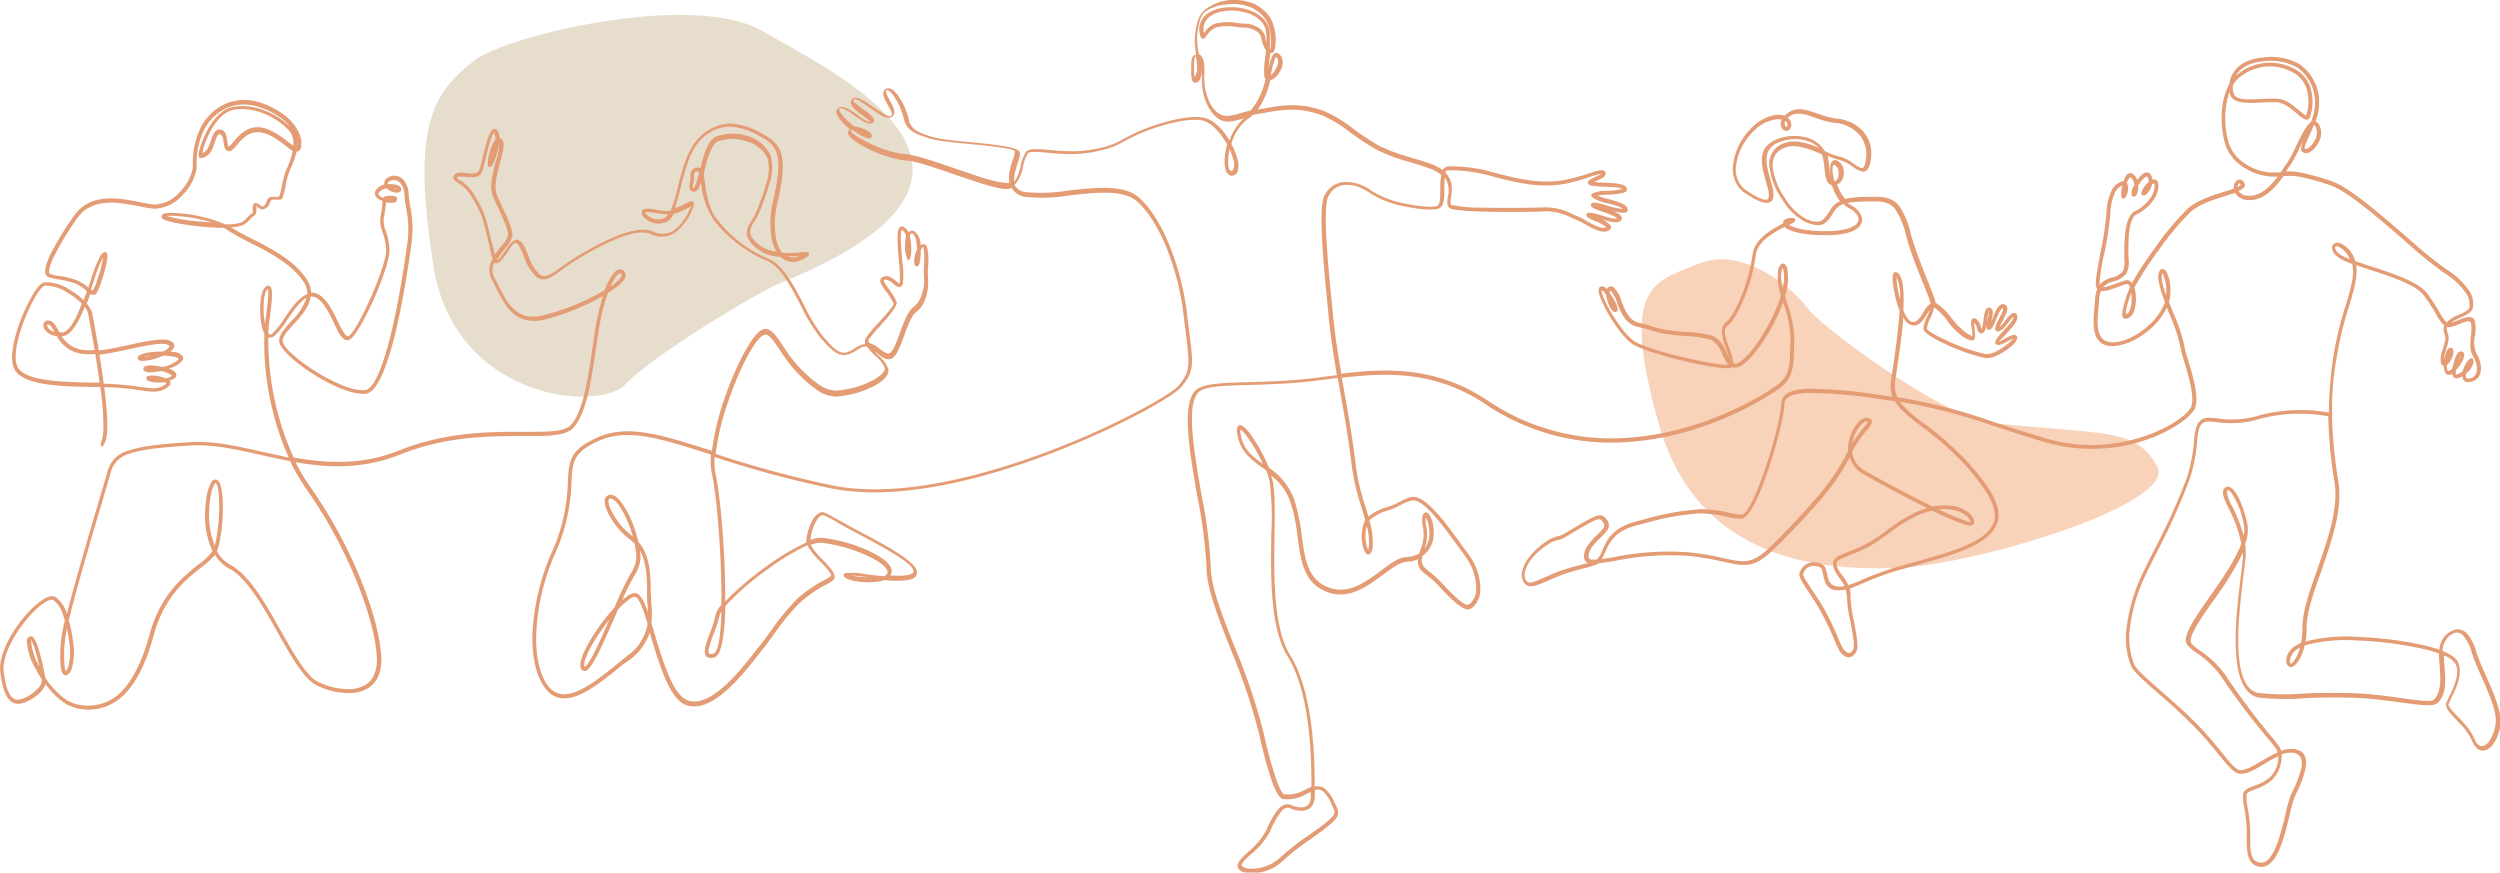
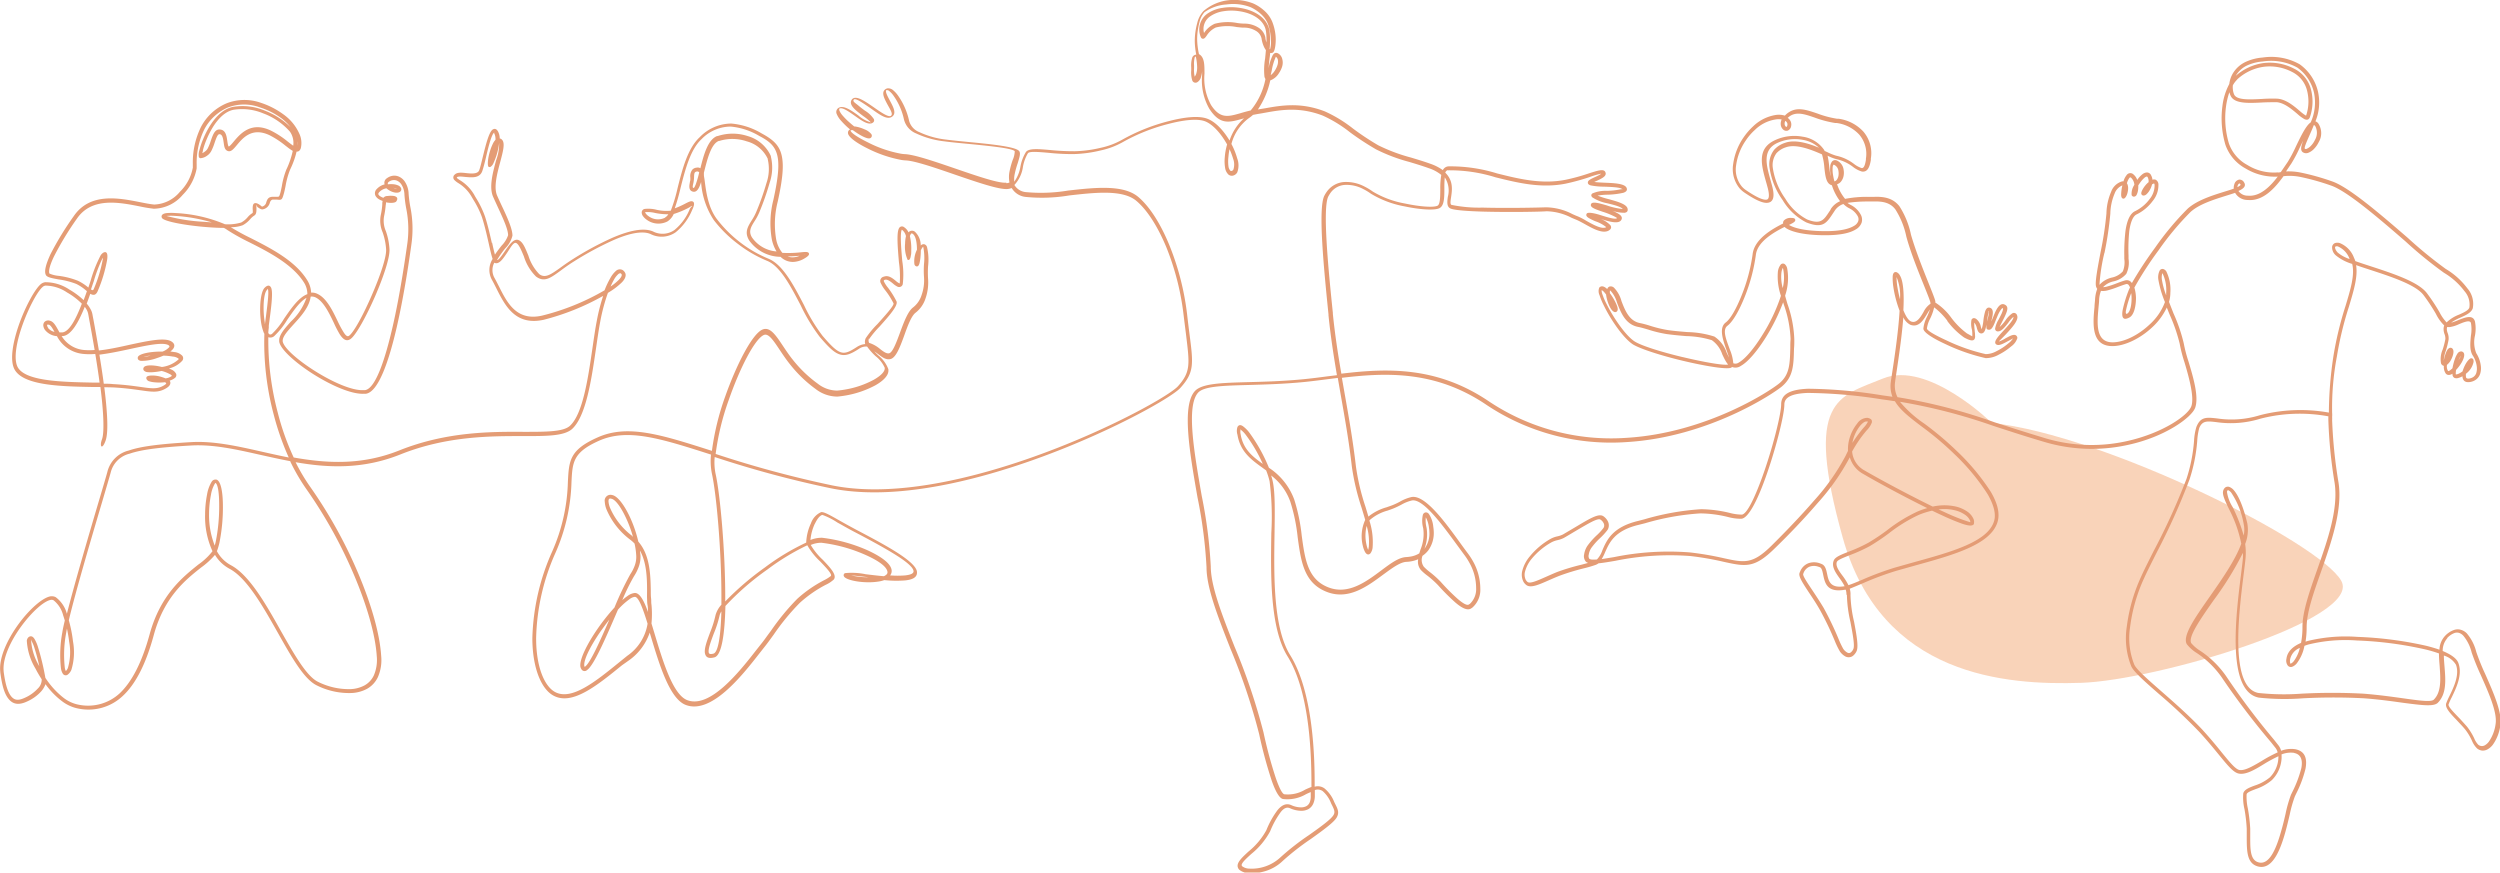
<svg xmlns="http://www.w3.org/2000/svg" id="Calque_1" data-name="Calque 1" viewBox="0 0 429.79 150">
  <defs>
    <style>.cls-1{fill:#d3c3a5;opacity:0.56;}.cls-2{fill:#f4b183;opacity:0.56;}.cls-3{fill:#e49c75;}</style>
  </defs>
-   <path class="cls-1" d="M250.28,241.67c-4.15,1.68-22.33,12.72-26.74,17.46s-29.39,2.81-33-20.61-.5-29.43,7.44-35.33c5.22-3.89,37.17-11.89,49.35-4.73S296.67,222.82,250.28,241.67Z" transform="translate(-116.07 -193.03)" />
-   <path class="cls-2" d="M458.49,265.74c-8.29-.89-29.36-16.53-31.68-19.74s-11-10.8-18.7-7.64-13.6,3.48-6.92,27.38,28.1,25.36,41,24.94,48.42-10.91,44.7-17.54S478,267.83,458.49,265.74Z" transform="translate(-116.07 -193.03)" />
+   <path class="cls-2" d="M458.49,265.74s-11-10.8-18.7-7.64-13.6,3.48-6.92,27.38,28.1,25.36,41,24.94,48.42-10.91,44.7-17.54S478,267.83,458.49,265.74Z" transform="translate(-116.07 -193.03)" />
  <path class="cls-3" d="M517,264.7a4.62,4.62,0,0,1,0,.56A82.62,82.62,0,0,0,518.1,276c.72,4.68-1.24,10.24-3,15.3-1.29,3.64-2.48,7-2.48,9.56a15.35,15.35,0,0,1-.19,2.48l.35-.11a27.5,27.5,0,0,1,8.56-.71,63.82,63.82,0,0,1,11.91,1.55c.79.2,1.53.42,2.2.65a3.66,3.66,0,0,1,1-2.41,3.84,3.84,0,0,1,1.57-1,1.93,1.93,0,0,1,1.14,0,2.34,2.34,0,0,1,1,.61,7.88,7.88,0,0,1,1.62,3.18,38.52,38.52,0,0,0,1.54,3.81c1.35,3.05,2.93,6.6,2.61,8.74a7.47,7.47,0,0,1-1.3,3.41,3,3,0,0,1-.9.79,1.65,1.65,0,0,1-1,.21,1.72,1.72,0,0,1-.81-.36,4,4,0,0,1-.89-1.35,9.53,9.53,0,0,0-1.16-1.92c-.45-.55-1-1.1-1.47-1.62-1.1-1.13-2-2.11-1.8-2.83a12.37,12.37,0,0,1,.57-1.29c.73-1.51,1.77-3.65,1.12-5.38a3.64,3.64,0,0,0-2.08-1.58c0,.6.06,1.24.11,1.89.19,2.29.39,4.69-1.16,6.24-.7.69-2.81.4-5.92,0-1.91-.27-4.2-.59-6.75-.78a99.6,99.6,0,0,0-10.5,0,41.3,41.3,0,0,1-7.61-.12c-5.56-1.11-3.92-14.18-3.05-21.13.14-1.15.27-2.13.33-2.82a7.23,7.23,0,0,0,0-.93,54.94,54.94,0,0,1-5,8.1c-2.39,3.41-4.45,6.37-3.88,7.41a6.44,6.44,0,0,0,1.54,1.32,16.64,16.64,0,0,1,4.43,4.32A126.45,126.45,0,0,0,507,320.19l.79,1a2.57,2.57,0,0,1,.44.91,4.86,4.86,0,0,1,2.42-.27c1.79.34,2.08,1.73,1.77,3.37a19.9,19.9,0,0,1-1.64,4.35l-.19.41a21.44,21.44,0,0,0-.88,3.11c-.22.94-.47,2-.75,3-.94,3.37-2.32,6.58-4.74,5.91-1.88-.53-1.89-2.61-1.9-5,0-.48,0-1,0-1.48a27.64,27.64,0,0,0-.39-3.37,8.71,8.71,0,0,1-.21-2.69c.15-.66,1-1,2-1.37a7.82,7.82,0,0,0,2.58-1.4,5.09,5.09,0,0,0,1.38-2.63,6,6,0,0,0,.09-1,24,24,0,0,0-2.53,1.37c-1.62,1-3.11,1.85-4.29,1.61-.92-.18-1.88-1.36-3.39-3.2-.9-1.1-2-2.45-3.38-3.95a94.38,94.38,0,0,0-6.9-6.49c-2.39-2.09-4.33-3.79-4.8-4.77a13,13,0,0,1-.78-6.85,29.22,29.22,0,0,1,2.46-8.59c.53-1.18,1.3-2.71,2.18-4.45a112.62,112.62,0,0,0,5.63-12.38h0a27.92,27.92,0,0,0,1.29-6.5,10.2,10.2,0,0,1,.4-2.4c.72-1.8,1.74-1.68,3.61-1.47a16.54,16.54,0,0,0,7.32-.56,27.82,27.82,0,0,1,11.85-.45,66.92,66.92,0,0,1,.78-9.69,59.22,59.22,0,0,1,2.07-8.6c.91-3,1.62-5.4,1.16-7.27a8,8,0,0,1-2.83-1.48,1.81,1.81,0,0,1-.62-1.48.82.82,0,0,1,.49-.62,1.35,1.35,0,0,1,.83,0,4.35,4.35,0,0,1,2.44,2.53,4.53,4.53,0,0,1,.23.57c.83.3,1.77.6,2.75.92,3.73,1.22,8.07,2.64,9.55,4.58a32.05,32.05,0,0,1,2.18,3.3,7.37,7.37,0,0,0,1.21,1.74,6.3,6.3,0,0,1,2.14-1.34c.83-.37,1.6-.72,1.77-1.21a3.47,3.47,0,0,0-.84-2.83,12.18,12.18,0,0,0-3.53-3.16,72.33,72.33,0,0,1-6.63-5.41c-4.55-3.94-10-8.63-12.75-9.57a40.28,40.28,0,0,0-5.34-1.5,9.4,9.4,0,0,0-2.86-.12c-1.47,2.05-3.51,4.33-6.13,4.09a2.48,2.48,0,0,1-2.19-1.23c-.46.16-1,.33-1.58.51-2,.63-4.58,1.42-6.08,2.78a48.22,48.22,0,0,0-5.49,6.58,59.8,59.8,0,0,0-4.17,6.43,2.76,2.76,0,0,1,.08.27,6.78,6.78,0,0,1,.2,1.48c0,1.42-.33,2.93-1.1,3.36-1.13.63-1.4,0-1.2-1.21a21.08,21.08,0,0,1,1-3.33q.1-.27.27-.6A1.57,1.57,0,0,0,482,242a.41.41,0,0,0-.41-.13c-.4.11-.89.29-1.39.48a15.24,15.24,0,0,1-1.88.62,3.06,3.06,0,0,1-1.06.07,4.88,4.88,0,0,0-.32,1.59c0,.37-.06.79-.1,1.23-.07.78-.15,1.62-.15,2.43,0,1.91.45,3.59,2.57,3.59,1.93,0,4.38-1.21,6.29-3a9.79,9.79,0,0,0,2.71-3.92,18,18,0,0,1-1.11-3.72,2.63,2.63,0,0,1,.19-1.67.56.56,0,0,1,.62-.29.94.94,0,0,1,.54.42,7.16,7.16,0,0,1,.69,3.65,5.7,5.7,0,0,1-.23,1.58c.25.66.52,1.33.78,2a28.17,28.17,0,0,1,1.75,5.12,24.43,24.43,0,0,0,.8,3.07c.82,2.72,1.83,6.09,1.17,8-.58,1.64-5.1,5-11.54,6.39a28.59,28.59,0,0,1-14.45-.52c-3.4-1-6.2-1.93-8.64-2.72a96.34,96.34,0,0,0-16.13-4.17,20.13,20.13,0,0,0,4.18,3.75,53.93,53.93,0,0,1,5.61,4.73,38.09,38.09,0,0,1,5.83,7c1.21,2.06,1.6,3.8,1.14,5.25-1.23,3.85-7.56,5.6-14.22,7.44l-3.16.89a51.75,51.75,0,0,0-5.61,2.08c-.94.4-1.75.74-2.4,1a3.22,3.22,0,0,1,.13,1.12,22.49,22.49,0,0,0,.61,4.54c.41,2.18.81,4.31.43,5.08a2.2,2.2,0,0,1-.62.8,1.16,1.16,0,0,1-.65.24,1.22,1.22,0,0,1-.66-.14,2.79,2.79,0,0,1-.93-.85,14.19,14.19,0,0,1-.91-1.89,52.16,52.16,0,0,0-2.49-5.19c-.62-1.11-1.33-2.17-1.94-3.08-1-1.53-1.8-2.71-1.61-3.31a3.05,3.05,0,0,1,.13-.32h0a2.52,2.52,0,0,1,1.4-1.38,2.93,2.93,0,0,1,1.94,0l.36.14c.63.28.77,1,.93,1.75.24,1.14.52,2.48,3,2.06a10.15,10.15,0,0,0-.88-1.39c-.72-1-1.39-2-1-3,.22-.62,1.19-1,2.53-1.53a26.6,26.6,0,0,0,3.44-1.56,35,35,0,0,0,3.23-2.16,26.73,26.73,0,0,1,5.23-3.21,14.23,14.23,0,0,1,1.65-.58c-4.05-2-8.65-4.49-11-5.87a4.78,4.78,0,0,1-2.31-2.86,38.78,38.78,0,0,1-5.5,7.83c-2.36,2.75-5,5.5-7.42,7.84-3.49,3.44-5,3.12-8.74,2.3a50.42,50.42,0,0,0-5.77-1,46.85,46.85,0,0,0-12.87.82c-1.12.19-2.1.36-2.89.43a2.37,2.37,0,0,1-.47.26,20.38,20.38,0,0,1-2.13.62,39.72,39.72,0,0,0-4,1.22c-.71.27-1.38.57-2,.84h0c-1.74.77-3.11,1.37-3.84.78a1.89,1.89,0,0,1-.46-.52,2.68,2.68,0,0,1-.19-2,6.28,6.28,0,0,1,1.27-2.39,12.63,12.63,0,0,1,3.55-3,4.26,4.26,0,0,1,1.23-.45,4.15,4.15,0,0,0,.92-.32l2.22-1.31c2.19-1.31,3.64-2.18,4.47-1.94a1,1,0,0,1,.3.15,2.33,2.33,0,0,1,.67.74,1.53,1.53,0,0,1,.17,1.19,1.3,1.3,0,0,1-.19.42,11.08,11.08,0,0,1-1.23,1.35,11.53,11.53,0,0,0-1.53,1.71,2.85,2.85,0,0,0-.45,1.17.88.88,0,0,0,.09.69c.18.17.64.19,1.32.13a4.22,4.22,0,0,0,.93-1.57c.74-1.72,1.71-4,6.18-5.06l1.11-.29a44.43,44.43,0,0,1,9.69-1.72,22.17,22.17,0,0,1,4.85.62,8.5,8.5,0,0,0,2.16.31c.88-.11,2.19-2.89,3.44-6.3,1.77-4.85,3.31-10.92,3.31-12.67s1.56-2.55,4.65-2.67A83.85,83.85,0,0,1,439.69,261l1.72.24a5.16,5.16,0,0,1-.25-2.72v-.07c.46-3,1.25-8,1.48-12a19.41,19.41,0,0,1-1.08-4.13,9.52,9.52,0,0,1-.11-1.63c0-.65.25-1,.68-.86a1.16,1.16,0,0,1,.55.53c.63,1,.75,3.31.61,6,.4,1,.86,1.77,1.36,1.95.93.33,1.55-.7,2.09-1.61a3.61,3.61,0,0,1,1.22-1.46,2,2,0,0,0-.06-.35c-.16-.53-.58-1.56-1.1-2.86-.95-2.35-2.25-5.56-3-8.32a14,14,0,0,0-1.89-4.69c-.77-1-1.88-1.42-3.75-1.35l-1.19,0a22.63,22.63,0,0,0-3.29.24,3.74,3.74,0,0,0,.49.32A4,4,0,0,1,436,230a1.79,1.79,0,0,1,.11,1.32,2.21,2.21,0,0,1-1,1.15c-1,.62-2.63,1-5.25,1-3.62,0-5.75-.59-6.68-1.18a1.61,1.61,0,0,1-.31-.25c-1.83.91-4.68,2.53-4.94,4.81a30.27,30.27,0,0,1-1.93,7.24c-.91,2.28-2,4.22-2.95,4.94s-.17,2.47.39,4.05a7.79,7.79,0,0,1,.61,2.4,1,1,0,0,0,.94-.12c1.15-.65,2.64-2.46,4-4.64a30.39,30.39,0,0,0,3.25-6.83,10.24,10.24,0,0,1-.53-4.07,2.41,2.41,0,0,1,.51-1.32.51.51,0,0,1,.74,0,1.36,1.36,0,0,1,.35.64,9.32,9.32,0,0,1-.34,4.68l0,.1c.12.43.25.87.38,1.32a20.3,20.3,0,0,1,1.19,6.16c0,.55,0,1.05-.05,1.53-.07,2.89-.12,4.86-2.06,6.52-1.4,1.2-12.64,8.73-26.71,9.58a38.52,38.52,0,0,1-24.24-6.49c-8.73-5.85-17.16-5.45-24.72-4.56l.48,2.74c.71,4,1.42,8.05,1.94,12.53a38.73,38.73,0,0,0,1.64,6.91c.17.57.34,1.13.5,1.68a8.69,8.69,0,0,1,3.16-1.61c.33-.12.66-.23,1-.36a12.08,12.08,0,0,0,1.25-.59,7.1,7.1,0,0,1,2-.8c2.32-.44,5.75,4.26,8.45,8,.42.58.83,1.14,1.22,1.66a12.17,12.17,0,0,1,.95,1.47,9.61,9.61,0,0,1,1.21,4.63,4.05,4.05,0,0,1-1.35,3.23,2.61,2.61,0,0,1-.3.2c-.64.35-1.59-.16-2.63-1.05a36.78,36.78,0,0,1-3-3,17.15,17.15,0,0,0-1.77-1.59,8.74,8.74,0,0,1-1.16-1,2.22,2.22,0,0,1-.47-1.86,5.34,5.34,0,0,1-1.32.38,5,5,0,0,1-.69.07c-1.1.05-2.45,1.06-4,2.19-2.7,2-5.92,4.41-9.64,3-4-1.51-4.5-5.24-5.07-9.43a30.69,30.69,0,0,0-1.26-6.09,9.8,9.8,0,0,0-3.3-4.52c.11.34.2.66.27,1,.43,1.94.37,5.25.31,9.07-.11,7.16-.25,16.11,2.71,20.85,4,6.45,4.22,17.87,4.19,22.59a1.93,1.93,0,0,1,1.69.29,5.76,5.76,0,0,1,1.68,2.35l.11.22.1.2c.39.79.7,1.41.19,2.26s-2.39,2.21-4.42,3.66a43.54,43.54,0,0,0-4.82,3.76,7.45,7.45,0,0,1-3.46,1.89,7.54,7.54,0,0,1-2.38.22,2.7,2.7,0,0,1-1.65-.58,1,1,0,0,1-.26-.46c-.2-.78.72-1.63,1.86-2.68a12.28,12.28,0,0,0,3.06-3.66,15.18,15.18,0,0,1,1.92-3.45c.73-.88,1.49-1.23,2.35-.86h0a4.14,4.14,0,0,0,1.67.39,2,2,0,0,0,.9-.19,1.32,1.32,0,0,0,.6-.65h0a2.68,2.68,0,0,0,.19-1.08v-.71h0c-.25.1-.52.22-.79.35a6.34,6.34,0,0,1-4,.84c-.61-.14-1.27-1.29-1.92-3.15a76.78,76.78,0,0,1-2.16-8,104.45,104.45,0,0,0-4.94-14.7c-2.17-5.53-4.11-10.47-4.11-14a80.91,80.91,0,0,0-1.55-12c-1.34-7.66-2.72-15.6-.51-18.21,1.17-1.39,4.61-1.48,9.38-1.61,2.74-.07,5.93-.16,9.38-.5,1.31-.13,2.65-.3,4-.48l1.72-.21c-.56-3.29-1.08-6.64-1.45-10.28v-.17c-.78-7.69-1.83-18.16-.72-20.39a5.75,5.75,0,0,1,.42-.69,4,4,0,0,1,3-1.68,6.81,6.81,0,0,1,3.53.8,9.78,9.78,0,0,1,1.38.84,16.3,16.3,0,0,0,5.56,2.06c2.51.54,4.91.72,5.58.37.45-.24.46-1.52.47-2.84a13.21,13.21,0,0,1,.17-2.45,6.84,6.84,0,0,0-2.13-1.15c-1.11-.4-2.24-.74-3.33-1.07a29.36,29.36,0,0,1-5.75-2.17,47.08,47.08,0,0,1-4.46-2.92,22.45,22.45,0,0,0-4.69-2.88c-4-1.54-7.17-1-9.88-.51-.44.08-.87.16-1.29.22l-.84.16a6.48,6.48,0,0,1-.71.56,8.05,8.05,0,0,0-3,4.44,12.42,12.42,0,0,1,1,2.49,3.41,3.41,0,0,1,0,2.4,1.12,1.12,0,0,1-.57.5.9.9,0,0,1-.94-.13,2,2,0,0,1-.58-1.19,7,7,0,0,1-.05-1.8,10.82,10.82,0,0,1,.4-2.19l-.19-.32c-1-1.71-2.41-3.28-3.76-3.71s-3.64-.14-6,.47a32.07,32.07,0,0,0-8,3.17,13.57,13.57,0,0,1-3.82,1.43,22.22,22.22,0,0,1-4.62.62,38.48,38.48,0,0,1-4.3-.22c-1.86-.16-3.3-.28-3.56.08a7.08,7.08,0,0,0-.84,2.27,5.76,5.76,0,0,1-1.48,3.18,2.55,2.55,0,0,0,2,1.23,28.31,28.31,0,0,0,7.24-.27c4.57-.51,9.49-1.07,12.06,1.1,2,1.69,3.83,4.64,5.29,8.16a46,46,0,0,1,3.1,12c.15,1.31.28,2.37.4,3.3.68,5.26.87,6.68-1.56,9.37-1.75,1.95-16.39,10.08-32.46,14.69-9.45,2.72-19.42,4.23-27.59,2.57a181.6,181.6,0,0,1-20-5.38,9.79,9.79,0,0,0,.14,2.84c.81,3.58,1.67,13.41,1.67,21.15,0,.28,0,.56,0,.84a49.39,49.39,0,0,1,6.84-5.86,39.9,39.9,0,0,1,7.08-4.26h0a8.6,8.6,0,0,1,.82-3.33,3.25,3.25,0,0,1,1.73-1.9c.44-.11,1.52.5,3.07,1.38.83.47,1.79,1,2.83,1.56,2.26,1.19,4.83,2.54,6.85,3.8s3.64,2.55,3.74,3.5-.72,1.35-2,1.49a20.12,20.12,0,0,1-3.61-.05,5.53,5.53,0,0,1-.78.21,10.74,10.74,0,0,1-2,.16c-1.91,0-3.88-.47-4.15-1h0a.38.38,0,0,1,.19-.57h0a11.81,11.81,0,0,1,3.54.19c1,.12,2.06.25,3.11.34a1.42,1.42,0,0,0,.42-.25.54.54,0,0,0,.2-.56c-.18-.92-1.72-1.94-3.7-2.82a26.2,26.2,0,0,0-7.64-2.12,4.58,4.58,0,0,0-1.84.38,11.25,11.25,0,0,0,2.08,2.56c1.26,1.33,2.45,2.58,1.9,3.36a5.25,5.25,0,0,1-1.41.93,21.34,21.34,0,0,0-4.45,3.1,39.28,39.28,0,0,0-4.46,5.42c-.59.82-1.14,1.58-1.64,2.2l-.9,1.14c-3,3.85-8.29,10.51-12.66,8.77-2.73-1.1-4.48-6.89-5.94-11.74-.07-.23-.14-.45-.2-.68a9.66,9.66,0,0,1-3.48,4.71L223,307.4c-4.26,3.46-8.58,7-11.81,5.2-2-1.08-3.58-4.6-3.6-9.82A38.73,38.73,0,0,1,211,287.84a31.52,31.52,0,0,0,2.7-12c.19-3.62.28-5.47,5.13-7.62,5.17-2.3,10.9-.47,19.63,2.32h0a44.88,44.88,0,0,1,2.25-9.25c2-5.67,4.73-10.92,6.46-11.61,1.28-.52,2.26.95,3.51,2.83.53.79,1.11,1.66,1.77,2.47a21.56,21.56,0,0,0,4.19,4,5.46,5.46,0,0,0,3.34,1.2,14.81,14.81,0,0,0,1.49-.2,15.89,15.89,0,0,0,4.81-1.66c1.18-.67,1.93-1.39,1.89-2h0v-.06a5.14,5.14,0,0,0-1.57-2,10.36,10.36,0,0,1-1.46-1.65,2.17,2.17,0,0,0-1.42.4c-1.39.9-2.31,1.27-3.31.94s-1.91-1.26-3.41-3a30.7,30.7,0,0,1-3.27-5.41c-1.72-3.3-3.53-6.77-5.79-7.67a22.06,22.06,0,0,1-5-2.9,21.63,21.63,0,0,1-4.16-4.11,13.42,13.42,0,0,1-2.18-6.55,5.93,5.93,0,0,1-.22.64c-.31.79-.71,1.2-1.28,1s-.59-.8-.44-1.5c0-.13.05-.27.08-.4a3.48,3.48,0,0,0,0-.57,1.82,1.82,0,0,1,.36-1.29,1.1,1.1,0,0,1,.67-.33h0a1.05,1.05,0,0,1,.5,0l.21.09c.57-2.3,1.28-4.92,2.87-5.53l.1,0a8.25,8.25,0,0,1,5.15,0,6.22,6.22,0,0,1,4,3.45.3.3,0,0,0,0,.1,8,8,0,0,1-.21,4.46,45.71,45.71,0,0,1-1.79,5.12,9.48,9.48,0,0,1-.82,1.52h0c-.59.94-1.08,1.73-.43,2.78a5.67,5.67,0,0,0,4.22,2.41,6.58,6.58,0,0,1-.82-2.13,16.25,16.25,0,0,1,.28-6.76c.83-3.78,1.06-6.11.65-7.7s-1.41-2.4-3.08-3.27a11.65,11.65,0,0,0-4.93-1.61,7,7,0,0,0-5,2.17c-1.92,1.76-2.82,5.31-3.6,8.37a34.42,34.42,0,0,1-1,3.52,14.82,14.82,0,0,0,1.78-.8c.61-.31,1-.52,1.31-.38s.33.58-.09,1.44a9.7,9.7,0,0,1-2.84,3.85,4.2,4.2,0,0,1-4.33.3c-1.51-.65-4,0-6.47,1.1a54.26,54.26,0,0,0-6.7,3.62c-.88.55-1.61,1.08-2.23,1.54-1.81,1.33-2.85,2.09-4.27,1.06a8.31,8.31,0,0,1-2.09-3.46c-.47-1.13-.9-2.15-1.35-2.32s-.94.79-1.54,1.68-1.09,1.59-1.61,1.76a.67.67,0,0,1-.59-.05,2.73,2.73,0,0,0,0,2.56c.27.47.53,1,.81,1.54,1.37,2.74,3,6,7.4,5A40.79,40.79,0,0,0,220,242.94a14.75,14.75,0,0,1,1-2.11,4.5,4.5,0,0,1,.93-1.2,1,1,0,0,1,1.11-.21,1.08,1.08,0,0,1,.45.43.77.77,0,0,1,.12.28c.1.45-.17,1-.71,1.52a12.16,12.16,0,0,1-2.06,1.57l-.26.16a32,32,0,0,0-1.33,5c-.25,1.32-.47,2.87-.71,4.5-.79,5.41-1.71,11.72-4.14,13.92C213,268,210.09,268,206.09,268c-5.55,0-13.18-.05-21.2,3.16-6.46,2.58-12.43,2.31-18,1.33a31.9,31.9,0,0,0,2.55,4.29,80.28,80.28,0,0,1,8.29,15c2.23,5.3,3.64,10.31,3.87,14a7.32,7.32,0,0,1-.57,3.67,4.5,4.5,0,0,1-1.86,2,6.21,6.21,0,0,1-2.64.72,12.4,12.4,0,0,1-6-1.31c-2.19-1.05-4.37-4.92-6.7-9.06-2.57-4.55-5.33-9.43-8.32-11a6.45,6.45,0,0,1-2.48-2.38,13.45,13.45,0,0,1-2.39,2.18c-2.62,2.08-6.34,5-8.14,11.63-1.39,5.12-3.19,8.47-5.32,10.44a8.57,8.57,0,0,1-7.45,2.21,6.75,6.75,0,0,1-3.1-1.38,13.52,13.52,0,0,1-2.74-2.85,3.83,3.83,0,0,1-.74,1.24,7.21,7.21,0,0,1-2.43,1.74c-1.29.6-2.3.55-3.08-.33s-1.21-2.31-1.52-4.68v-.07c-.28-2.39,1.2-5.55,3.08-8.15s4.21-4.66,5.6-4.86h.08a1.46,1.46,0,0,1,.76.15,5.24,5.24,0,0,1,1.93,2.86c1.26-5,3.74-13.45,5.4-19.07.74-2.49,1.32-4.45,1.55-5.29a5,5,0,0,1,3.69-3.71c2.15-.74,5.46-1.13,10.7-1.44,3.89-.23,7.93.68,12.18,1.64,1.51.34,3,.68,4.62,1a45.74,45.74,0,0,1-2.58-7.36,48,48,0,0,1-1.61-13.9l-.11-.21a8.36,8.36,0,0,1-.42-1.53c-.39-2.24-.2-5.4.57-6.17.43-.43.77-.48,1-.2.54.54.19,3.18-.28,6.69l0,.37q-.06.41-.09.9a.69.69,0,0,0,.27.27c.1,0,.21,0,.36-.1a12.59,12.59,0,0,0,2.09-2.63c1.2-1.74,2.51-3.66,4-4.21a3.69,3.69,0,0,0-.62-2.06c-2-3.12-6.05-5.19-9.36-6.86a35.58,35.58,0,0,1-3.73-2.08,5.42,5.42,0,0,0-.64-.39c-1.09,0-2.34-.08-3.58-.19-3.32-.3-6.66-.93-7.05-1.5h0a.47.47,0,0,1-.07-.38c.07-.27.4-.43.91-.48a9.28,9.28,0,0,1,1.53,0,24.85,24.85,0,0,1,8.44,1.92,7.84,7.84,0,0,0,2.8-.3,3.83,3.83,0,0,0,1.1-.9,3.36,3.36,0,0,1,.87-.74,2.42,2.42,0,0,0,0-.63c0-.43,0-.84.25-1s.64,0,1,.27c.19.13.33.27.35.27a.94.94,0,0,0,.74-.75c.17-.5.33-.94,1.17-.94l.67,0c.35,0,.38,0,.54-.55.11-.36.19-.79.29-1.26a13.55,13.55,0,0,1,.8-2.92h0l.08-.16a14.86,14.86,0,0,0,1-3,7.8,7.8,0,0,1-.7-.47l-.52-.4a15.25,15.25,0,0,0-2.8-1.84c-3-1.4-4.58.5-5.6,1.73-.58.68-1,1.2-1.55,1s-.61-.77-.71-1.47-.22-1.42-.73-1.42c-.32,0-.56.71-.83,1.49a9,9,0,0,1-.56,1.39,2.24,2.24,0,0,1-.75.83,2.13,2.13,0,0,1-1.14.42h0l-.09,0,.1,0h0a.34.34,0,0,1-.27-.25,2.44,2.44,0,0,1,.11-1.15,12.44,12.44,0,0,1,.63-1.87c.92-2.26,2.68-5.09,5.16-5.56a9.88,9.88,0,0,1,5.45.65,12.83,12.83,0,0,1,4.42,2.84,8.48,8.48,0,0,0-1.6-1.55,12.92,12.92,0,0,0-3.67-1.85,7.86,7.86,0,0,0-5.46,0,8.34,8.34,0,0,0-4.1,3.79,13.09,13.09,0,0,0-1.31,6c0,.22,0,.42,0,.57a.53.53,0,0,0,0,.13,8.59,8.59,0,0,1-2.4,4.55,6.64,6.64,0,0,1-4.85,2.38h-.15a24,24,0,0,1-2.45-.41c-3.47-.68-8.17-1.62-10.73,2.11a53.07,53.07,0,0,0-3.92,6.45c-.74,1.52-1,2.58-.81,3h0a5.26,5.26,0,0,0,1.66.4,13.81,13.81,0,0,1,3.24.84,8.16,8.16,0,0,1,1.79,1.17c.13-.4.27-.8.39-1.18a23.22,23.22,0,0,1,1.7-4.32,1.43,1.43,0,0,1,.53-.53c.39-.17.6,0,.65.48a3.6,3.6,0,0,1-.06.87,24.53,24.53,0,0,1-1.62,5.33c-.29.63-.66.71-1.14.48l-.12-.06c-.2.57-.4,1.13-.61,1.69a4.78,4.78,0,0,1,.64.92,2.82,2.82,0,0,1,.34.91c.06.35.12.65.19,1,.22,1.21.56,3.08.92,5.22,1.68-.18,3.58-.59,5.39-1,3.09-.66,5.91-1.26,7.06-.56.57.35.63.77.37,1.2a2,2,0,0,1-.54.53l.65.1a2.23,2.23,0,0,1,1.4.63.68.68,0,0,1,0,.87,4.47,4.47,0,0,1-2.28,1.32l.46.21a1.59,1.59,0,0,1,.76.7.61.61,0,0,1-.22.74,2.5,2.5,0,0,1-.88.44.69.69,0,0,1,.12.39c0,.3-.19.6-.66.89-1.36.84-2.42.68-4.51.38-1.16-.16-2.66-.38-4.72-.49L134,259.6c.5,4,.76,7.7.22,9.19-.61,1.68-1.08,1-.62-.23s.24-5.05-.27-9l-1.45,0c-5.56-.11-12.25-.25-13.45-3.32-.62-1.59-.13-4.31.76-7,1.19-3.52,3.12-7,4.14-7.53a1.6,1.6,0,0,1,.48-.16,7.38,7.38,0,0,1,4.17,1.25,13.19,13.19,0,0,1,2.47,1.83c.19-.51.38-1,.56-1.55l-.15-.12a7.9,7.9,0,0,0-1.68-1.12,13.47,13.47,0,0,0-3.09-.78c-1-.19-1.89-.33-2.12-.73h0c-.36-.63,0-1.9.79-3.62a53.16,53.16,0,0,1,4-6.54c2.81-4.09,7.76-3.1,11.41-2.38.9.18,1.72.34,2.38.4h.12A6,6,0,0,0,147,226a7.81,7.81,0,0,0,2.22-4.15.34.34,0,0,0,0-.11c0-.17,0-.35,0-.55a13.76,13.76,0,0,1,1.4-6.33,8.87,8.87,0,0,1,4.43-4.08,8.47,8.47,0,0,1,5.92-.06,13.73,13.73,0,0,1,3.86,2,8.1,8.1,0,0,1,2.66,3.21,3.81,3.81,0,0,1,.3,2.55,1,1,0,0,1-.18.36.57.57,0,0,1-.55.25,14.62,14.62,0,0,1-1.07,3l-.07.16h0a13.91,13.91,0,0,0-.76,2.77c-.1.49-.19.94-.3,1.32-.31,1.1-.38,1.1-1.23,1-.15,0-.35,0-.62,0s-.45.24-.54.5a1.53,1.53,0,0,1-1.22,1.18c-.26.06-.57-.16-.88-.37-.16-.11-.1-.4-.21-.31a4.05,4.05,0,0,0,0,.53c0,.49,0,1-.38,1.22a3.15,3.15,0,0,0-.69.61,4.5,4.5,0,0,1-1.29,1.05,5.84,5.84,0,0,1-2.05.34,38.56,38.56,0,0,0,3.44,1.88c3.38,1.72,7.54,3.83,9.62,7.11a4.42,4.42,0,0,1,.75,2.26,2.09,2.09,0,0,1,1.1.22c1.57.74,2.6,2.89,3.47,4.71a18.3,18.3,0,0,0,1,1.86c.33.53.63.82.91.65.82-.52,2.55-3.74,4-7.12,1.36-3.14,2.48-6.4,2.41-7.75a11.07,11.07,0,0,0-.6-2.95,5,5,0,0,1-.31-3,12.15,12.15,0,0,0,.25-1.75c0-.23,0-.44.07-.63a3.89,3.89,0,0,1-.62-.28,1.67,1.67,0,0,1-.6-.58,1,1,0,0,1,.21-1.2,2.74,2.74,0,0,1,1.34-.79v0a.92.92,0,0,1,.4-1.06,2.19,2.19,0,0,1,1.16-.44,2,2,0,0,1,1,.21,2.45,2.45,0,0,1,.86.73,4,4,0,0,1,.71,2.2,20.37,20.37,0,0,0,.3,2.27,18.93,18.93,0,0,1,.16,6.52c-.31,2.23-1.19,8.41-2.5,14.1s-3.12,11.13-5.29,11.46a1.58,1.58,0,0,1-.32,0c-2.13.14-5.68-1.44-8.72-3.36s-5.67-4.26-5.88-5.59h0s0-.08,0-.12h0c-.07-1,.91-2.11,2-3.33a10.17,10.17,0,0,0,2.69-4.09c-1.16.64-2.29,2.3-3.33,3.81a13.21,13.21,0,0,1-2.23,2.78,1,1,0,0,1-1,.18l0,0a48.41,48.41,0,0,0,1.63,13,43.79,43.79,0,0,0,2.73,7.68c5.64,1,11.66,1.38,18.14-1.21,8.14-3.26,15.85-3.23,21.45-3.2,3.85,0,6.69,0,7.86-1,2.26-2,3.16-8.21,3.93-13.51.24-1.64.46-3.19.72-4.53a32.85,32.85,0,0,1,1.1-4.33,41.82,41.82,0,0,1-10.2,4.1c-4.89,1.09-6.67-2.44-8.15-5.39-.27-.53-.53-1.05-.79-1.51a3.5,3.5,0,0,1,.14-3.55v0c-.22-.64-.43-1.59-.67-2.67-.32-1.41-.69-3.05-1.17-4.53a15.67,15.67,0,0,0-1.48-3l-.34-.58a6.62,6.62,0,0,0-2.23-2.26,3.43,3.43,0,0,1-.62-.47.63.63,0,0,1,0-1c.43-.42,1.18-.34,2-.25s2,.2,2.22-.54c.17-.46.37-1.3.6-2.24.49-2,1.06-4.32,1.72-4.72.33-.19.62-.12.88.31a2.57,2.57,0,0,1,.31,1.23.69.69,0,0,1,.43.26c.51.6.13,2-.33,3.74-.54,2-1.18,4.4-.54,5.84.23.53.52,1.15.8,1.75,1,2.1,1.83,4,1.83,5.12a4.64,4.64,0,0,1-1.25,2.19,17,17,0,0,0-1.4,2s.05,0,.07,0c.3-.1.78-.8,1.27-1.51.75-1.09,1.53-2.22,2.32-1.93s1.2,1.42,1.73,2.69a7.93,7.93,0,0,0,1.87,3.18c1,.74,1.93.09,3.48-1,.64-.47,1.38-1,2.28-1.57a53,53,0,0,1,6.79-3.67c2.63-1.14,5.28-1.84,7-1.1a3.57,3.57,0,0,0,3.68-.24,9,9,0,0,0,2.63-3.58c.21-.44.48-.52.4-.56s-.28.16-.72.38a14.7,14.7,0,0,1-2.43,1,2.87,2.87,0,0,1-1.08,1.28,3.39,3.39,0,0,1-3.57-.3,2.46,2.46,0,0,1-.61-.59,1.07,1.07,0,0,1-.24-.69.62.62,0,0,1,.5-.57,5.59,5.59,0,0,1,2,.13,7.59,7.59,0,0,0,2.5.17,27.93,27.93,0,0,0,1.18-3.93c.79-3.15,1.72-6.8,3.79-8.7a7.58,7.58,0,0,1,5.42-2.35,12.15,12.15,0,0,1,5.22,1.69c1.85,1,3,1.94,3.43,3.7s.2,4.12-.65,8a15.61,15.61,0,0,0-.28,6.48,5.18,5.18,0,0,0,1.07,2.36,19.88,19.88,0,0,0,3.24-.1h0c.72-.07,1.17-.11,1.31.16s-.13.56-.92,1a4,4,0,0,1-1.81.5,3,3,0,0,1-2.13-.88,6.66,6.66,0,0,1-5.38-2.8c-.87-1.4-.27-2.35.43-3.48h0a9,9,0,0,0,.76-1.41,44.44,44.44,0,0,0,1.77-5,7.36,7.36,0,0,0,.22-4.07l0-.09a5.54,5.54,0,0,0-3.61-3,7.63,7.63,0,0,0-4.72-.07l-.09,0c-1.35.52-2,3.24-2.56,5.47l0,.12a.8.8,0,0,1,0,.18c0,.32.08.63.12.95.26,2,.58,4.67,2.11,6.71a21.49,21.49,0,0,0,4,4,20.89,20.89,0,0,0,4.86,2.81c2.48,1,4.35,4.58,6.13,8a29.33,29.33,0,0,0,3.19,5.28c1.41,1.64,2.3,2.53,3.1,2.8s1.53-.08,2.75-.87a3.1,3.1,0,0,1,1.47-.53,1.48,1.48,0,0,1,.09-1,15.63,15.63,0,0,1,2-2.42c1.36-1.51,2.93-3.25,2.78-3.58h0a12.94,12.94,0,0,0-1.38-2.19,6.19,6.19,0,0,1-.8-1.27.76.76,0,0,1,.53-1.13c.79-.3,1.48.27,2.07.75a2.75,2.75,0,0,0,.57.4s.05,0,.08,0a17.22,17.22,0,0,0-.14-3.64c-.2-2.37-.43-5,0-5.8a.57.57,0,0,1,.89-.21,2,2,0,0,1,.75.88l.11-.1a.79.79,0,0,1,1,0,3.2,3.2,0,0,1,1,2.37h0a.66.66,0,0,1,.61-.22h0a.7.7,0,0,1,.47.48,9.62,9.62,0,0,1,.18,3.32,16.91,16.91,0,0,0,0,2.13,8.36,8.36,0,0,1-.45,3.42,5.06,5.06,0,0,1-1.67,2.4c-.74.53-1.39,2.28-2,4-.73,2-1.43,3.84-2.4,4-.74.15-1.37-.33-2.06-.86-.22-.16-.44-.33-.67-.48.21.23.44.45.67.68a5.45,5.45,0,0,1,1.76,2.41.74.74,0,0,1,0,.12h0c.08.88-.81,1.82-2.22,2.62a16.88,16.88,0,0,1-5,1.74c-.52.09-1,.16-1.55.21a6.11,6.11,0,0,1-3.76-1.32,22.17,22.17,0,0,1-4.34-4.17c-.68-.84-1.27-1.72-1.81-2.53-1.08-1.62-1.92-2.89-2.71-2.58-1.55.63-4.16,5.7-6.07,11.22a43.75,43.75,0,0,0-2.24,9.24,183.88,183.88,0,0,0,20.05,5.41c8.05,1.63,17.91.13,27.28-2.56,16-4.58,30.43-12.58,32.15-14.49,2.22-2.47,2-3.83,1.39-8.85-.12-1-.27-2.11-.41-3.3a45.19,45.19,0,0,0-3-11.8c-1.43-3.42-3.2-6.28-5.11-7.9-2.35-2-7.12-1.45-11.56-.95a28.3,28.3,0,0,1-7.43.26,3.16,3.16,0,0,1-2.46-1.53,3.19,3.19,0,0,1-.66.16c-1.44.16-5.25-1.15-9.07-2.46-3.44-1.19-6.89-2.37-8.45-2.45a6.41,6.41,0,0,1-.73-.07,21.61,21.61,0,0,1-5.89-2c-1.92-.95-3.38-2-3.35-2.69,0,0,0,0,0-.06a.63.63,0,0,1,.36-.51l-.37-.31a14.88,14.88,0,0,1-1.19-1.2,4,4,0,0,1-.73-1.13.84.84,0,0,1,.22-1c.85-.64,2.19.31,3.47,1.22a5.52,5.52,0,0,0,2.18,1.21,8.6,8.6,0,0,0-1.28-1.06c-.39-.29-.79-.59-1.16-.9-.8-.69-1.3-1.37-.81-2,.66-.77,2.15.27,3.68,1.32,1.27.89,2.56,1.79,3,1.52s-.1-1.08-.56-1.92c-.57-1.07-1.14-2.12-.37-2.66a.82.82,0,0,1,.36-.15,1.29,1.29,0,0,1,1,.35,4.67,4.67,0,0,1,.84.94,11.85,11.85,0,0,1,1.87,4.29,2.89,2.89,0,0,0,1.75,1.94,14.85,14.85,0,0,0,4.71,1.3c1,.13,2.29.26,3.74.4,3.75.36,8.22.8,8.74,1.59.27.4,0,1.14-.27,2.06a15.21,15.21,0,0,0-.52,1.88,4.11,4.11,0,0,0-.07,1.3,6.16,6.16,0,0,0,1.06-2.6,7.27,7.27,0,0,1,.94-2.5c.49-.67,2.09-.53,4.15-.35a40.6,40.6,0,0,0,4.23.21,21.47,21.47,0,0,0,4.48-.59,13,13,0,0,0,3.62-1.35,32.94,32.94,0,0,1,8.18-3.26c2.45-.63,4.84-.93,6.35-.45s2.94,2.05,4,3.81a8.86,8.86,0,0,1,2.49-3.82l-.21.06c-2.39.68-3.93,1.11-5.76-1.7a9.86,9.86,0,0,1-1.24-5.75c0-.25,0-.49,0-.71a4.51,4.51,0,0,1-.19,1,1.46,1.46,0,0,1-.59.86.59.59,0,0,1-.91-.27,4.63,4.63,0,0,1-.18-1.72v-.51a4.62,4.62,0,0,1,.15-1.61.76.76,0,0,1,.72-.59,12.24,12.24,0,0,1-.26-2.34,11.82,11.82,0,0,1,.42-3.08,4.55,4.55,0,0,1,1.07-2.07A8,8,0,0,1,327,193.1a9,9,0,0,1,4.51.52,7.3,7.3,0,0,1,2.13,1.45,5.09,5.09,0,0,1,1.26,2,8.42,8.42,0,0,1,.49,2.69c0,1.19-.2,2.16-.5,2.31h0a.63.63,0,0,1-.22.07.7.7,0,0,1-.25,0c0,.36-.07.73-.11,1.08-.06.56-.12,1.09-.15,1.55a8.05,8.05,0,0,1,.72-2.26c.26-.4.57-.51,1-.25h0a1.51,1.51,0,0,1,.63.91,2.39,2.39,0,0,1,0,1.24,4.12,4.12,0,0,1-.56,1.18h0a2.89,2.89,0,0,1-1.5,1.26h0a14.14,14.14,0,0,1-2.13,5h0l1.27-.21c2.79-.49,6.06-1.07,10.24.54a23.12,23.12,0,0,1,4.84,2.95A45.65,45.65,0,0,0,353,218a29.46,29.46,0,0,0,5.62,2.11c1.09.33,2.2.66,3.37,1.08a8.24,8.24,0,0,1,2.13,1.09,1.15,1.15,0,0,1,.95-.65,27.1,27.1,0,0,1,8.39,1.22c3.72.93,7.66,1.91,11.79,1.08a34.29,34.29,0,0,0,4-1.1c1.5-.48,2.49-.8,2.78-.26s-.18.91-.8,1.23c-.22.12-.46.23-.68.33l-.41.18c.44.07,1.11.1,1.81.13,1.66.07,3.51.14,3.78.94.13.39-.11.63-.57.79a13.87,13.87,0,0,1-2.65.33c-.72,0-1.41.09-1.79.16a13.83,13.83,0,0,0,1.92.61c1.51.42,3.14.86,3.25,1.69.06.4-.15.6-.55.65a6.89,6.89,0,0,1-2.19-.37,6.35,6.35,0,0,1,1.22.58c.47.31.67.66.4,1.06-.48.73-2.15.22-3.58-.23a4.38,4.38,0,0,1,1.74,1.11c.2.33.15.63-.27.89-1.05.64-2.79-.34-4.18-1.12h0c-.51-.28-1-.54-1.3-.67s-.59-.24-.93-.39a9.76,9.76,0,0,0-4.29-1.12c-1.23.1-6.62.18-10.92.06-2.75-.08-5.08-.25-5.66-.56s-.54-1.05-.4-2a4.14,4.14,0,0,0-.53-3.33,18.11,18.11,0,0,0-.07,1.86c0,1.52,0,3-.83,3.43s-3.39.26-6-.3a17,17,0,0,1-5.8-2.18,9.2,9.2,0,0,0-1.3-.79,6.07,6.07,0,0,0-3.18-.72,3.29,3.29,0,0,0-2.48,1.39,7,7,0,0,0-.37.61c-1,2.05,0,12.41.79,20V247c.37,3.62.89,7,1.46,10.27,7.68-.92,16.26-1.33,25.2,4.65a37.8,37.8,0,0,0,23.83,6.38c13.88-.84,24.94-8.23,26.32-9.42,1.72-1.47,1.76-3.31,1.83-6,0-.49,0-1,.05-1.55a20.16,20.16,0,0,0-1.16-5.94l-.12-.39a33.23,33.23,0,0,1-3,6.06c-1.42,2.26-3,4.16-4.25,4.86a1.61,1.61,0,0,1-1.53.2.67.67,0,0,1-.16.12c-.71.35-4.53-.28-8.4-1.21-3.56-.85-7.19-2-8.48-2.79-1.66-1.08-3.84-4.28-5-6.68a12.24,12.24,0,0,1-.75-1.79,1.65,1.65,0,0,1-.05-1.27.46.46,0,0,1,.21-.18c.33-.17.75,0,1.17.41a.66.66,0,0,1,.39-.44.82.82,0,0,1,.78.21,5.26,5.26,0,0,1,1.28,2.3c.6,1.56,1.31,3.41,3.17,3.77a16.84,16.84,0,0,1,1.73.46,21.2,21.2,0,0,0,3.16.76c1.07.15,2.19.24,3.25.33a16.36,16.36,0,0,1,4.66.77,5.33,5.33,0,0,1,2.11,2.77c.14.28.27.57.41.83-.11-.36-.26-.77-.41-1.2-.64-1.8-1.38-3.9-.16-4.82.85-.63,1.86-2.46,2.73-4.65a29.74,29.74,0,0,0,1.89-7.06c.29-2.61,3.3-4.33,5.25-5.31a.61.61,0,0,1,.16-.54,1.61,1.61,0,0,1,1.19-.42c.51,0,.73.1.74.38s-.42.51-1.08.83h0c.85.54,2.84,1.07,6.32,1.07,2.48,0,4-.38,4.89-.93a1.53,1.53,0,0,0,.69-.79,1.08,1.08,0,0,0-.08-.84,3.28,3.28,0,0,0-1.52-1.4,4,4,0,0,1-.95-.71,2.92,2.92,0,0,0-1.53,1.21l-.23.35c-1.16,1.76-1.78,2.71-4.61,1.61a10.15,10.15,0,0,1-4.08-3.85,12.7,12.7,0,0,1-2.26-5.63,4.07,4.07,0,0,1,.8-3,4.17,4.17,0,0,1,1.87-1.2c1.71-.63,4,.07,5.84.84a5.32,5.32,0,0,0-2.79-1.36,7.24,7.24,0,0,0-4.33.52c-2.66,1.21-1.94,3.78-1.23,6.33.12.43.24.86.34,1.25.45,1.8.11,2.66-.89,2.73-.83.07-2.16-.57-3.91-1.76a4.84,4.84,0,0,1-.8-.69,5.25,5.25,0,0,1-1.14-4.21,10.5,10.5,0,0,1,1.79-4.59,11.22,11.22,0,0,1,1.65-1.91,7.24,7.24,0,0,1,3.91-1.95,3.61,3.61,0,0,1,1.54.12,3.35,3.35,0,0,1,.55-.49c1.51-1.07,3.06-.54,5,.11a17,17,0,0,0,3.4.91l.26,0a7.12,7.12,0,0,1,4.27,2.2,5.71,5.71,0,0,1,1.3,4.66l0,.23c-.26,1.62-.77,2.07-1.51,2a4.58,4.58,0,0,1-1.56-.81,7.14,7.14,0,0,0-2.82-1.32,7.67,7.67,0,0,1-1.55-.6,14.43,14.43,0,0,1,.28,1.88c.07.58.13,1.14.23,1.58a.88.88,0,0,0,0-.17,5.25,5.25,0,0,1-.06-1.34,1.51,1.51,0,0,1,.36-1,.7.7,0,0,1,.77-.13,2,2,0,0,1,1.18,1.61,2.85,2.85,0,0,1,0,1,2.22,2.22,0,0,1-.38.92,1.37,1.37,0,0,1-.75.55,8,8,0,0,0,1.38,2.52,19.59,19.59,0,0,1,3.85-.35l1.19,0c2.11-.08,3.38.46,4.29,1.6a14.48,14.48,0,0,1,2,4.92c.79,2.74,2.07,5.93,3,8.26.53,1.32.95,2.37,1.12,2.92a1.81,1.81,0,0,1,.08.51l.12.05a10.16,10.16,0,0,1,2.61,2.53,13,13,0,0,0,2.69,2.69c.72.39.91.51.92.5s0-.12,0-.24,0-.19,0-.27a5.51,5.51,0,0,0-.05-.6A3.79,3.79,0,0,1,455,248c.17-.29.43-.37.8-.15a2.24,2.24,0,0,1,.81,1.36,4.11,4.11,0,0,0,.14.42,7.41,7.41,0,0,0,.3-1.52,9.08,9.08,0,0,1,.3-1.55c.17-.49.43-.76.86-.61.7.25.45,1.3.22,2.22l0,.1c.06-.16.13-.34.21-.52s.21-.53.31-.76c.44-1.05,1-1.93,1.73-1.61s.51,1,.16,1.8c-.15.35-.34.72-.52,1.07s-.39.75-.48,1a6.83,6.83,0,0,0,1-1.14,4.45,4.45,0,0,1,1.19-1.22.56.56,0,0,1,.81.36c.34.8-.88,2.12-1.92,3.24-.64.68-1.24,1.23-1.21,1.25a4.78,4.78,0,0,0,1.14-.55l.55-.29c.64-.32,1.19-.47,1.43,0a.45.45,0,0,1,.05.28,2.82,2.82,0,0,1-1.08,1.42,10.6,10.6,0,0,1-2.11,1.4,4.57,4.57,0,0,1-2.24.6,32.82,32.82,0,0,1-6.94-2.42c-2.08-.95-3.78-2-3.78-2.66a5.59,5.59,0,0,1,.61-2,13.13,13.13,0,0,0,.53-1.3,8.92,8.92,0,0,0-.49.75c-.68,1.14-1.45,2.41-2.88,1.9a2.69,2.69,0,0,1-1.22-1.29c-.29,3.85-1,8.22-1.39,10.92v.06a4.42,4.42,0,0,0,.39,2.75A94.54,94.54,0,0,1,459,265.64c2.4.77,5.15,1.66,8.63,2.71a27.82,27.82,0,0,0,14.11.51c6.21-1.38,10.53-4.46,11.06-6s-.39-4.91-1.18-7.54a24.21,24.21,0,0,1-.82-3.18,28.55,28.55,0,0,0-1.7-4.95c-.18-.43-.35-.86-.52-1.29a11.05,11.05,0,0,1-2.61,3.49c-2,1.85-4.65,3.14-6.74,3.14-2.67,0-3.24-2-3.24-4.26,0-.81.08-1.68.16-2.49,0-.41.07-.81.09-1.21a6.14,6.14,0,0,1,.38-1.88,1.21,1.21,0,0,1-.22-.47c-.17-.79.3-3.22.8-5.88a57.2,57.2,0,0,0,1-6.62,9.89,9.89,0,0,1,.8-3.7h0a2.84,2.84,0,0,1,1.94-1.82h.19a3,3,0,0,1,.53-1.05.77.77,0,0,1,1.23-.09,2.07,2.07,0,0,1,.6.9l.2-.27a4.34,4.34,0,0,1,.63-.65,1.43,1.43,0,0,1,.71-.35.78.78,0,0,1,.84.46,2,2,0,0,1,.24.78.77.77,0,0,1,.56,0,.94.94,0,0,1,.47.87,4.28,4.28,0,0,1-1,2.8,7.5,7.5,0,0,1-2.73,2.28c-.71.32-1.08,1.49-1.28,2.84A30.21,30.21,0,0,0,482,237c0,.17,0,.34,0,.52a4.39,4.39,0,0,1-.39,2.59,4.05,4.05,0,0,1-2.18,1.29,3.46,3.46,0,0,0-1.81,1,2.86,2.86,0,0,0,.54-.07,15,15,0,0,0,1.8-.59c.51-.19,1-.38,1.45-.5a1,1,0,0,1,1.06.32l.11.12a67.16,67.16,0,0,1,4-6.09,49.05,49.05,0,0,1,5.58-6.68c1.62-1.46,4.25-2.28,6.33-2.93.6-.18,1.15-.35,1.6-.52a1.85,1.85,0,0,1,.11-.79,1.09,1.09,0,0,1,.8-.76.88.88,0,0,1,.85.46h0c.31.47.14.85-.37,1.18h0a4.45,4.45,0,0,1-.59.31,1.94,1.94,0,0,0,1.63.81c2.06.19,3.8-1.53,5.13-3.28a9.68,9.68,0,0,1-5.52-1.39,7.41,7.41,0,0,1-3.48-4.09,16.09,16.09,0,0,1-.51-6.65,10.69,10.69,0,0,1,1.18-3.79,4.69,4.69,0,0,1,.52-1.66,5.06,5.06,0,0,1,2.45-2.21,8.58,8.58,0,0,1,2.78-.68,9.92,9.92,0,0,1,6.35,1.16,8,8,0,0,1,3.15,4.71,8.52,8.52,0,0,1-.44,5.1,1,1,0,0,1,.59.53,3,3,0,0,1,0,3,4.56,4.56,0,0,1-.8,1.17,2.75,2.75,0,0,1-1,.7,1,1,0,0,1-1-.12c-.41-.35-.26-1,.12-2-.21.42-.43.86-.63,1.29a23.12,23.12,0,0,1-1.45,2.73c-.15.21-.3.44-.47.69s-.27.41-.42.62a10.51,10.51,0,0,1,2.49.19,40.78,40.78,0,0,1,5.43,1.52c2.93,1,8.39,5.72,13,9.7a74.21,74.21,0,0,0,6.54,5.35,12.82,12.82,0,0,1,3.72,3.34,4.06,4.06,0,0,1,.93,3.43c-.26.76-1.17,1.17-2.12,1.6a7.8,7.8,0,0,0-1.6.87,8.22,8.22,0,0,0,1.19-.42c.29-.12.59-.24.9-.34.93-.31,1.73-.36,2,.54a6.31,6.31,0,0,1,0,2.47,5.08,5.08,0,0,0,.23,3h0a5.14,5.14,0,0,1,.77,2.08,3.23,3.23,0,0,1-.08,1.39,2,2,0,0,1-.81,1.12h0a2.33,2.33,0,0,1-1,.37c-.82.11-1.17-.27-1.25-.87a.53.53,0,0,1,0-.13,2.62,2.62,0,0,1-.69.29,1,1,0,0,1-.68,0,.68.68,0,0,1-.35-.65v-.07c-.43.26-.83.3-1.13,0a2,2,0,0,1-.35-1.35.68.68,0,0,1-.49-.44,4.1,4.1,0,0,1,.3-2.4,15.29,15.29,0,0,0,.45-1.77,2.06,2.06,0,0,0-.15-.86,2.57,2.57,0,0,1-.16-.95,1.78,1.78,0,0,1,.11-.53,7.11,7.11,0,0,1-1.43-2,33.2,33.2,0,0,0-2.14-3.24c-1.35-1.77-5.58-3.15-9.22-4.34-.83-.27-1.63-.53-2.36-.79.32,1.95-.37,4.28-1.25,7.2a57.79,57.79,0,0,0-2.05,8.5A47.25,47.25,0,0,0,517,264,3.86,3.86,0,0,1,517,264.7Zm-.67-.1a27.07,27.07,0,0,0-11.66.41,17.22,17.22,0,0,1-7.58.59c-1.55-.18-2.39-.28-2.93,1a10.76,10.76,0,0,0-.35,2.22,28.14,28.14,0,0,1-1.33,6.65h0A114.18,114.18,0,0,1,486.85,288c-.87,1.73-1.64,3.25-2.17,4.42a28.5,28.5,0,0,0-2.41,8.39,12.38,12.38,0,0,0,.72,6.49c.41.86,2.3,2.52,4.63,4.56s4.82,4.23,7,6.54c1.4,1.53,2.51,2.87,3.41,4,1.41,1.72,2.32,2.83,3,3,.93.18,2.32-.64,3.83-1.53a22.46,22.46,0,0,1,2.77-1.49,2,2,0,0,0-.34-.74l-.79-1A128,128,0,0,1,498,309.45a16,16,0,0,0-4.26-4.15,6.54,6.54,0,0,1-1.73-1.54c-.78-1.41,1.4-4.51,3.92-8.11,2.1-3,4.44-6.35,5.45-9.15a22.43,22.43,0,0,0-2.13-6c-.64-1.34-1.13-2.37-1-3a1.07,1.07,0,0,1,.37-.66.77.77,0,0,1,.78-.07,2,2,0,0,1,.74.58c.71.83,1.56,2.62,2.28,5.66a6.51,6.51,0,0,1-.37,3.54,10.5,10.5,0,0,1,.07,2.38c-.07.76-.19,1.72-.33,2.84-.84,6.74-2.43,19.41,2.52,20.39a41.35,41.35,0,0,0,7.46.12,100.87,100.87,0,0,1,10.57,0c2.56.2,4.87.52,6.79.79,2.92.41,4.9.69,5.36.23,1.33-1.33,1.14-3.58,1-5.72-.06-.76-.13-1.5-.12-2.21a22.69,22.69,0,0,0-2.33-.69,63.24,63.24,0,0,0-11.78-1.54,26.72,26.72,0,0,0-8.34.69c-.24.07-.47.15-.68.23a7.09,7.09,0,0,1-1.31,3,1.9,1.9,0,0,1-.73.57.69.69,0,0,1-.8-.15,1.43,1.43,0,0,1-.25-1.22c.14-1.14,1-2.06,2.51-2.71a14.84,14.84,0,0,0,.24-2.76c0-2.64,1.22-6.08,2.52-9.79,1.76-5,3.7-10.46,3-15a81.37,81.37,0,0,1-1.07-10.8c0-.22,0-.45,0-.67Zm-5.84,57.86a4.27,4.27,0,0,0-2.19.27,5.21,5.21,0,0,1-.08,1.41,5.64,5.64,0,0,1-1.58,3,8.32,8.32,0,0,1-2.79,1.55c-.81.31-1.48.57-1.55.89a9,9,0,0,0,.21,2.43,28.58,28.58,0,0,1,.41,3.46c0,.49,0,1,0,1.5,0,2.08,0,3.92,1.42,4.31,1.88.53,3.07-2.39,3.92-5.44.29-1,.53-2,.74-2.93a22.29,22.29,0,0,1,.92-3.24l.2-.41a20.18,20.18,0,0,0,1.59-4.19c.24-1.28,0-2.35-1.24-2.59Zm-8.7-37.36a4.58,4.58,0,0,0,0-2,13.84,13.84,0,0,0-2.14-5.38,1.53,1.53,0,0,0-.47-.4c-.07,0-.11,0-.14,0s-.09.12-.12.26a6.62,6.62,0,0,0,.94,2.56,27.49,27.49,0,0,1,1.92,4.91Zm35,17.66a3.24,3.24,0,0,0-.78,2.19c1.42.59,2.4,1.27,2.69,2.05.75,2-.36,4.3-1.14,5.91a9.86,9.86,0,0,0-.54,1.21c-.11.34.7,1.18,1.64,2.16.51.52,1,1.08,1.52,1.66a10.81,10.81,0,0,1,1.24,2,3.55,3.55,0,0,0,.7,1.12,1,1,0,0,0,1.13.1,2.31,2.31,0,0,0,.69-.62,6.87,6.87,0,0,0,1.17-3.09c.29-2-1.24-5.41-2.56-8.38a40.61,40.61,0,0,1-1.57-3.89,7.13,7.13,0,0,0-1.45-2.89,1.78,1.78,0,0,0-.69-.45,1.31,1.31,0,0,0-.76,0,3.28,3.28,0,0,0-1.29.87Zm-25.35,1.66a2.71,2.71,0,0,0-1.67,2c-.05.37,0,.59.06.68s.05,0,.1,0a1.5,1.5,0,0,0,.46-.38,6.19,6.19,0,0,0,1.05-2.26Zm8.56-66.88a3.7,3.7,0,0,0-2-2.14.58.58,0,0,0-.39,0,.2.2,0,0,0-.11.13c0,.2.09.52.46.92a6.25,6.25,0,0,0,2,1.1Zm17,11.71-.21,0a1.14,1.14,0,0,0-.07.32,1.89,1.89,0,0,0,.14.7,2.51,2.51,0,0,1,.16,1.17,14.71,14.71,0,0,1-.46,1.85,5.78,5.78,0,0,0-.37,1.77,7.89,7.89,0,0,1,.27-1.09,3.74,3.74,0,0,1,.29-.68.9.9,0,0,1,.46-.45.45.45,0,0,1,.52.18c.32.43,0,1.41-.42,2.1h0a2.77,2.77,0,0,1-.46.54.39.39,0,0,1-.1.08,1.48,1.48,0,0,0,.18,1.07c0,.05.21,0,.42-.18a4.07,4.07,0,0,0,.34-.29,9.73,9.73,0,0,1,.45-1.69,3.69,3.69,0,0,1,.4-.82.75.75,0,0,1,.72-.38.64.64,0,0,1,.24.11c.38.29.21,1-.22,1.77a7,7,0,0,1-.71,1,3.58,3.58,0,0,1-.26.29,4.72,4.72,0,0,0-.06.7v.06a.33.33,0,0,0,.21,0,1.83,1.83,0,0,0,.52-.22c.15-.08.29-.18.44-.28a6.28,6.28,0,0,1,.39-1c.35-.72.85-1.29,1.13-1.26s.42.23.37.66a3.4,3.4,0,0,1-1.3,2,1.65,1.65,0,0,0,0,.53c0,.21.17.34.5.3a1.7,1.7,0,0,0,.75-.26h0a1.3,1.3,0,0,0,.54-.76,2.73,2.73,0,0,0,.06-1.11,4.31,4.31,0,0,0-.66-1.8h0c-.59-.88-.46-2.19-.34-3.44a6.18,6.18,0,0,0,0-2.2c-.13-.37-.62-.3-1.19-.11-.26.08-.56.21-.86.33a5.38,5.38,0,0,1-1.78.52Zm1.76,5.62,0,.07a4.42,4.42,0,0,0,.37-.75l0,0a2.71,2.71,0,0,0-.32.66ZM507.75,222.7l.42-.08c.27-.38.52-.75.74-1.08l.47-.69a24.17,24.17,0,0,0,1.4-2.65c.83-1.73,1.72-3.58,2.54-4.13a8.32,8.32,0,0,0,.57-5.08,7.33,7.33,0,0,0-2.87-4.34,9.29,9.29,0,0,0-5.94-1.05,7.88,7.88,0,0,0-2.56.62,4.43,4.43,0,0,0-2.09,1.85,9.14,9.14,0,0,1,4.7-2.19,9,9,0,0,1,5.28.93,5.51,5.51,0,0,1,2.87,3.31,8.21,8.21,0,0,1-.11,5.08c-.18.43-.49.5-.91.32a6.45,6.45,0,0,1-1.25-.92c-.95-.8-2.22-1.88-3.52-2-.74,0-1.62,0-2.52.05-2.35.12-4.79.24-5.42-1.16a2.74,2.74,0,0,1-.21-.61,12.29,12.29,0,0,0-.58,2.44,15.21,15.21,0,0,0,.49,6.36,6.71,6.71,0,0,0,3.17,3.71,8.62,8.62,0,0,0,5.33,1.27Zm-7.06-16a4.13,4.13,0,0,0-.76,1,3.42,3.42,0,0,0,0,.64,3,3,0,0,0,.22.93c.45,1,2.66.88,4.79.77a25.6,25.6,0,0,1,2.59-.05c1.52.09,2.89,1.25,3.91,2.12a7,7,0,0,0,1.08.81s0,0,0,0a7.53,7.53,0,0,0,.09-4.61,4.89,4.89,0,0,0-2.53-2.93,8.3,8.3,0,0,0-4.9-.86,8.45,8.45,0,0,0-4.53,2.19Zm13.16,7.84c-.26.67-.54,1.29-.79,1.86-.52,1.19-.91,2.07-.74,2.21a.35.35,0,0,0,.32,0,2.12,2.12,0,0,0,.73-.53,3.67,3.67,0,0,0,.68-1,2.42,2.42,0,0,0,.07-2.33c-.09-.15-.18-.21-.27-.21ZM500.78,224.9a1.32,1.32,0,0,0-.07.3,1.93,1.93,0,0,0,.36-.2h0c.15-.1.22-.19.18-.26h0c-.09-.13-.16-.17-.21-.17s-.2.15-.27.33Zm-18.32,18.53a18.28,18.28,0,0,0-.91,3c-.07.42,0,.65.22.52.53-.3.78-1.56.75-2.77a4.52,4.52,0,0,0-.06-.74Zm-4.61-6.93A31.8,31.8,0,0,0,477,242a4.12,4.12,0,0,1,2.17-1.26,3.47,3.47,0,0,0,1.85-1.06,4.08,4.08,0,0,0,.25-2.15c0-.22,0-.42,0-.55a31.75,31.75,0,0,1,.21-4.3c.23-1.56.7-2.92,1.67-3.36a6.8,6.8,0,0,0,2.47-2.06,3.71,3.71,0,0,0,.86-2.36c0-.2-.05-.3-.09-.32a.3.3,0,0,0-.17.05l-.18.1a3.75,3.75,0,0,1-.57,1.26,3,3,0,0,1-.39.44.77.77,0,0,1-.48.22.39.39,0,0,1-.4-.29c-.11-.33.46-1.31,1.11-1.9l.13-.1a1.43,1.43,0,0,0-.15-.86c-.05-.09-.11-.13-.17-.12a.86.86,0,0,0-.38.21,4,4,0,0,0-.53.55,8.19,8.19,0,0,0-.54.77,3.85,3.85,0,0,1-.07,1,2.52,2.52,0,0,1-.19.57.55.55,0,0,1-.49.36.43.43,0,0,1-.39-.28,2.71,2.71,0,0,1,.47-1.75,1.82,1.82,0,0,0-.55-1.21.18.18,0,0,0-.29,0,2.75,2.75,0,0,0-.44.94l.09.16a1.87,1.87,0,0,1,.12.64,2.9,2.9,0,0,1-.07.66c-.11.63-.44,1.18-.72,1.18s-.41-.26-.41-.69a7.72,7.72,0,0,1,.21-1.59,2.39,2.39,0,0,0-1.34,1.42h0a9.32,9.32,0,0,0-.73,3.45,60,60,0,0,1-1,6.72Zm3.31-10h0Zm7.31,17.26c0-.13,0-.26,0-.38a6.56,6.56,0,0,0-.59-3.28.43.43,0,0,0-.07-.1,2.52,2.52,0,0,0-.06,1.2,13.81,13.81,0,0,0,.7,2.56ZM441.76,262c-.69-.11-1.4-.21-2.15-.31a85.5,85.5,0,0,0-12.78-1.11c-2.65.11-4,.7-4,2,0,1.8-1.56,8-3.36,12.9-1.32,3.62-2.81,6.58-4,6.73a8.36,8.36,0,0,1-2.37-.31,20.78,20.78,0,0,0-4.72-.61,43.44,43.44,0,0,0-9.52,1.7l-1.12.28c-4.15,1-5,3.1-5.72,4.68a8.94,8.94,0,0,1-.59,1.2l2.1-.34A46.86,46.86,0,0,1,406.6,288a52.83,52.83,0,0,1,5.84,1c3.5.76,4.9,1.07,8.14-2.12,2.36-2.33,5-5.07,7.37-7.8a37.82,37.82,0,0,0,5.43-7.73c.13-.28.26-.54.39-.8a6.71,6.71,0,0,1,.38-2.53,7.15,7.15,0,0,1,1.19-2.16,2.14,2.14,0,0,1,1.76-1c.63.12.85.36.77.8A3.75,3.75,0,0,1,437,267a21.28,21.28,0,0,0-2.52,3.65,4.07,4.07,0,0,0,2.15,3.27c2.51,1.46,7.52,4.16,11.71,6.2a9.14,9.14,0,0,1,4,0,5.8,5.8,0,0,1,2,.9,3.09,3.09,0,0,1,1,1.21,1.28,1.28,0,0,1,.08.78.16.16,0,0,1,0,.09h0c-.18.39-.88.35-1.93,0a36.78,36.78,0,0,1-3.45-1.43c-.58-.26-1.18-.55-1.81-.85a14.31,14.31,0,0,0-2.32.74,26.39,26.39,0,0,0-5.09,3.14,37.88,37.88,0,0,1-3.29,2.21,27.66,27.66,0,0,1-3.53,1.59c-1.17.47-2,.8-2.15,1.14-.24.68.33,1.5,1,2.39a10.62,10.62,0,0,1,1,1.6c.63-.2,1.44-.54,2.39-.94a51.4,51.4,0,0,1,5.69-2.11l3.16-.89c6.49-1.79,12.65-3.5,13.77-7,.4-1.25,0-2.81-1.09-4.71a37,37,0,0,0-5.73-6.9,51.55,51.55,0,0,0-5.53-4.67c-2.08-1.58-3.79-2.87-4.68-4.42ZM388,290.1l1.1-.3a.92.92,0,0,1-.38-.2,1.42,1.42,0,0,1-.31-1.27,3.6,3.6,0,0,1,.56-1.46,12.43,12.43,0,0,1,1.61-1.82,9.52,9.52,0,0,0,1.15-1.25.72.72,0,0,0,.1-.22.86.86,0,0,0-.11-.68,1.51,1.51,0,0,0-.47-.52l-.1-.06c-.55-.16-1.91.65-4,1.87-.69.41-1.45.87-2.23,1.32a4.54,4.54,0,0,1-1.09.38,4.25,4.25,0,0,0-1.05.38,12.13,12.13,0,0,0-3.37,2.8,5.76,5.76,0,0,0-1.14,2.14,2.06,2.06,0,0,0,.11,1.52,1.43,1.43,0,0,0,.3.35c.42.33,1.63-.2,3.16-.88h0c.64-.28,1.32-.59,2-.86A37.15,37.15,0,0,1,388,290.1Zm46.51-20.91a24.77,24.77,0,0,1,1.94-2.63,4.11,4.11,0,0,0,.76-1.06,2.13,2.13,0,0,1-.23,0c-.29-.06-.71.24-1.14.75a6.56,6.56,0,0,0-1.33,3Zm14.84,11.42.94.43a35.25,35.25,0,0,0,3.39,1.41c.65.22,1.06.35,1.11.35a.51.51,0,0,0-.06-.32,2.38,2.38,0,0,0-.81-.93,5,5,0,0,0-1.76-.79,7.65,7.65,0,0,0-2.81-.15ZM433.5,295.3a2.46,2.46,0,0,0-.12-.89l-.11,0c-3.12.56-3.47-1.14-3.77-2.58-.12-.59-.23-1.13-.55-1.28l-.29-.1a2.27,2.27,0,0,0-1.5,0,1.9,1.9,0,0,0-1,1h0l-.09.25c-.1.3.61,1.36,1.53,2.74.62.93,1.33,2,2,3.12a55.69,55.69,0,0,1,2.52,5.25,15.12,15.12,0,0,0,.83,1.76,2.07,2.07,0,0,0,.7.65.58.58,0,0,0,.33.08.49.49,0,0,0,.28-.12,1.46,1.46,0,0,0,.42-.56c.29-.56-.1-2.59-.49-4.66a22.76,22.76,0,0,1-.61-4.71Zm9.21-50.81a8.35,8.35,0,0,0-.59-3.83h0a10.61,10.61,0,0,0,.11,1.51c.11.7.27,1.51.48,2.31Zm-.68-4a.51.51,0,0,0-.07-.1c-.08,0,0,0,.07.1Zm8.82,7.68a11.68,11.68,0,0,0-2.27-2.3,8.5,8.5,0,0,1-.69,1.94,5,5,0,0,0-.55,1.69c0,.37,1.52,1.21,3.38,2.06a32,32,0,0,0,6.73,2.35,4,4,0,0,0,1.88-.52,9.89,9.89,0,0,0,2-1.32,3.29,3.29,0,0,0,.82-.88,5.41,5.41,0,0,1-.49.28l-.53.28c-.76.41-1.54.83-1.94.43s.33-1.24,1.2-2.18,1.93-2.07,1.81-2.49a5.12,5.12,0,0,0-.87,1c-.56.72-1.16,1.49-1.75,1.49a.45.45,0,0,1-.51-.52,4.53,4.53,0,0,1,.61-1.54c.17-.34.36-.7.5-1,.2-.48.33-.87.19-.93s-.55.54-.86,1.26l-.31.74c-.35.91-.67,1.71-1.15,1.71s-.49-.23-.49-.6c0-.08,0-.17,0-.27-.11.69-.27,1.27-.61,1.44s-.65,0-.83-.33a3.06,3.06,0,0,1-.2-.54,2.07,2.07,0,0,0-.44-.93,6.84,6.84,0,0,0,.07,1.29c0,.28.06.52.06.68a1.77,1.77,0,0,0,0,.23,1.09,1.09,0,0,1-.07.6c-.2.36-.64.4-1.81-.24a12.74,12.74,0,0,1-2.89-2.84Zm5.82,1.48s0,0,0,0Zm1-1.47c0,.17-.05.34-.08.51,0-.21.1-.45.16-.69.16-.66.34-1.39.2-1.44s0,.09,0,.2a7.82,7.82,0,0,0-.27,1.42ZM430.79,229a3.6,3.6,0,0,1,1.62-1.38,9,9,0,0,1-1.41-2.74c-1-.25-1.13-1.59-1.29-3a11.32,11.32,0,0,0-.41-2.31c-1.89-.83-4.47-1.85-6.23-1.21a3.7,3.7,0,0,0-1.59,1,3.43,3.43,0,0,0-.64,2.5,12.06,12.06,0,0,0,2.14,5.3,9.61,9.61,0,0,0,3.77,3.6c2.33.91,2.84.12,3.81-1.36a3.06,3.06,0,0,0,.23-.35Zm-1-10,.39.17a9.49,9.49,0,0,0,1.53.62,7.66,7.66,0,0,1,3.1,1.43,4.42,4.42,0,0,0,1.29.7c.33.05.57-.28.75-1.4l0-.2a5.1,5.1,0,0,0-1.14-4.14,6.45,6.45,0,0,0-3.87-2l-.25,0a18.3,18.3,0,0,1-3.53-.93c-1.72-.59-3.13-1.08-4.35-.21l-.31.25a1.44,1.44,0,0,1,.47.52,1.3,1.3,0,0,1,.13.87,1,1,0,0,1-.6.81.81.81,0,0,1-.8-.21,1.32,1.32,0,0,1-.39-.79,1.75,1.75,0,0,1,.16-.92,3.09,3.09,0,0,0-1.07,0,6.5,6.5,0,0,0-3.53,1.79,9.6,9.6,0,0,0-1.55,1.79,9.82,9.82,0,0,0-1.68,4.28,4.57,4.57,0,0,0,1,3.69,3.56,3.56,0,0,0,.68.59c1.62,1.11,2.82,1.7,3.48,1.65.49,0,.61-.64.3-1.91-.11-.42-.22-.83-.34-1.23-.79-2.83-1.58-5.67,1.6-7.11a7.86,7.86,0,0,1,4.72-.58,5.38,5.38,0,0,1,3.67,2.25,1.69,1.69,0,0,1,.13.27ZM423,213.81a1,1,0,0,0-.12.59.65.65,0,0,0,.18.38.17.17,0,0,0,.14.06c.06,0,.11-.11.15-.3a.59.59,0,0,0-.06-.42.85.85,0,0,0-.29-.31Zm8.45,10.4a.69.69,0,0,0,.41-.3,1.58,1.58,0,0,0,.27-.66,2.44,2.44,0,0,0,0-.81,1.33,1.33,0,0,0-.77-1.09s-.07,0-.08,0a.86.86,0,0,0-.15.52,5,5,0,0,0,.06,1.18,9.48,9.48,0,0,0,.25,1.17Zm-7.55,6.7c0-.08,0,0,0,0a.06.06,0,0,0,0,0Zm-18.58,23.5c3.56.85,7,1.47,7.84,1.29a4.77,4.77,0,0,1-.5-.74c-.17-.3-.33-.64-.5-1a4.86,4.86,0,0,0-1.8-2.45,16.36,16.36,0,0,0-4.42-.7c-1.06-.09-2.18-.19-3.29-.34a21.34,21.34,0,0,1-3.26-.79c-.63-.18-1.19-.35-1.66-.44-2.23-.42-3-2.46-3.67-4.18a5,5,0,0,0-1.07-2l-.15-.11s0,0,0,.09a1.73,1.73,0,0,0,0,.41c.11.14.22.3.32.45a9.53,9.53,0,0,1,.82,1.51c.25.58.29,1,0,1.21a.44.44,0,0,1-.47,0c-.6-.3-1.19-1.81-1.32-2.89v-.06c-.32-.43-.62-.75-.78-.74a2,2,0,0,0,.13.67,11.74,11.74,0,0,0,.72,1.69c1.16,2.32,3.25,5.41,4.8,6.42,1.22.79,4.78,1.87,8.27,2.71Zm17.23-11.86a7.45,7.45,0,0,0,.08-3.25,1.71,1.71,0,0,0-.07-.21,2.61,2.61,0,0,0-.24.84,7.12,7.12,0,0,0,.23,2.62ZM346.07,258l-1.76.22c-1.38.18-2.74.35-4,.48-3.46.34-6.67.43-9.42.51-4.6.12-7.91.21-8.89,1.37-2,2.37-.65,10.16.66,17.67a82,82,0,0,1,1.56,12.13c0,3.42,1.92,8.31,4.07,13.78a105.37,105.37,0,0,1,5,14.8,75.91,75.91,0,0,0,2.13,7.89c.58,1.65,1.08,2.65,1.45,2.73a5.76,5.76,0,0,0,3.58-.8c.37-.17.73-.33,1.08-.46,0-4.53-.1-16-4.1-22.44-3.06-4.9-2.91-14-2.8-21.21a48.58,48.58,0,0,0-.3-8.92,13.43,13.43,0,0,0-.59-1.85l-.58-.42c-2-1.44-3.86-2.78-4.35-5.71a2.16,2.16,0,0,1,0-1.33c.22-.41.58-.41,1-.09a5.49,5.49,0,0,1,1,1,28.37,28.37,0,0,1,3.41,6.1,11.08,11.08,0,0,1,4.35,5.46,31.54,31.54,0,0,1,1.29,6.23c.55,4,1,7.52,4.64,8.89,3.39,1.28,6.44-1,9-2.91,1.61-1.2,3-2.26,4.34-2.32a5.87,5.87,0,0,0,.62-.07,4.16,4.16,0,0,0,1.61-.57c.07-.22.14-.45.22-.69a6.94,6.94,0,0,0,.45-3.64,4.71,4.71,0,0,1-.06-2.28.6.6,0,0,1,.46-.43.64.64,0,0,1,.57.26,4.67,4.67,0,0,1,.76,2.18,6.6,6.6,0,0,1,.08.75,5.11,5.11,0,0,1-.93,3.33,4.33,4.33,0,0,1-1,.94,2,2,0,0,0,.22,1.87,8.79,8.79,0,0,0,1.06.94,17.1,17.1,0,0,1,1.84,1.65,35.32,35.32,0,0,0,2.92,2.94c.84.72,1.54,1.16,1.88,1l.23-.14a3.45,3.45,0,0,0,1.07-2.71,8.81,8.81,0,0,0-1.13-4.3,10.5,10.5,0,0,0-.89-1.39l-1.22-1.66c-2.6-3.56-5.89-8.07-7.8-7.71a6.7,6.7,0,0,0-1.84.74c-.41.21-.84.43-1.31.62s-.66.24-1,.37a7.76,7.76,0,0,0-3,1.55.93.93,0,0,0-.16.18,12,12,0,0,1,.56,4.53,2,2,0,0,1-.39,1.11c-.33.32-.64.2-.91-.23a4.22,4.22,0,0,1-.39-1.08,6.79,6.79,0,0,1,.41-4.45c-.19-.68-.41-1.39-.63-2.12a40.44,40.44,0,0,1-1.66-7c-.51-4.46-1.23-8.49-1.94-12.5l-.48-2.77ZM343.41,329a1.46,1.46,0,0,0-1.3-.14v.24c0,.2,0,.36,0,.7a3.29,3.29,0,0,1-.25,1.35h0a2,2,0,0,1-.89,1,2.62,2.62,0,0,1-1.21.27,4.89,4.89,0,0,1-1.94-.45h0c-.53-.23-1.05,0-1.57.67a15.07,15.07,0,0,0-1.82,3.3,12.81,12.81,0,0,1-3.22,3.88c-1,.9-1.77,1.63-1.67,2a.42.42,0,0,0,.09.14,2.08,2.08,0,0,0,1.23.4,7.25,7.25,0,0,0,5.32-1.92,43.54,43.54,0,0,1,4.9-3.83c2-1.41,3.8-2.71,4.24-3.46.33-.53.08-1-.22-1.63l-.1-.19-.11-.24a5.25,5.25,0,0,0-1.47-2.09Zm-10.25-56.23a26.21,26.21,0,0,0-2.88-4.93,4.72,4.72,0,0,0-.86-.9c-.06,0,0-.17-.06-.13a1.86,1.86,0,0,0,0,.9c.42,2.52,2,3.78,3.78,5.06ZM361,287.36l0-.05a4.39,4.39,0,0,0,.8-2.9,5.08,5.08,0,0,0-.07-.67,4.76,4.76,0,0,0-.54-1.77,5,5,0,0,0,.13,1.8,7,7,0,0,1-.36,3.59Zm.21-5.51Zm0,0Zm-10.2,1.64a6.92,6.92,0,0,0,0,3.26,3.62,3.62,0,0,0,.27.81,4,4,0,0,0,.11-.55,9.79,9.79,0,0,0-.35-3.52Zm14-61.2c-.22,0-.37.17-.48.42,1.43,1.4,1.19,3,1,4.26-.1.65-.17,1.15.06,1.28a23.63,23.63,0,0,0,5.35.47c4.28.12,9.64,0,10.86-.05a10.11,10.11,0,0,1,4.6,1.17c.34.15.65.29.9.38a10.46,10.46,0,0,1,1.39.72h0c1.24.7,2.8,1.58,3.52,1.14,0,0,0,0,0,0a6,6,0,0,0-1.84-1,8.24,8.24,0,0,1-1.23-.61c-.33-.22-.46-.45-.28-.72s1.18-.11,2.26.23c1.24.39,2.73.86,2.95.53l-.22-.14a12.47,12.47,0,0,0-2.27-.94c-.51-.18-1-.34-1.34-.5-.52-.23-.79-.49-.64-.82.21-.49,1.41-.14,2.72.24a11.64,11.64,0,0,0,2.72.61c-.24-.37-1.52-.72-2.73-1a7.11,7.11,0,0,1-2.49-1c-.24-.24-.24-.47,0-.67h0a5.68,5.68,0,0,1,2.52-.45,13.41,13.41,0,0,0,2.49-.29c.07,0,.17.12.15.05-.12-.36-1.73-.43-3.18-.48a11.91,11.91,0,0,1-2.27-.22c-.42-.13-.54-.34-.46-.62s.56-.51,1.08-.75l.65-.3c.3-.16.54-.3.52-.34a14,14,0,0,0-2,.59,37.66,37.66,0,0,1-4.08,1.12c-4.28.85-8.28-.15-12.07-1.09a26.39,26.39,0,0,0-8.19-1.2Zm25.3,6.08h-.06s0,0,.06,0Zm-60.92-15.9c.52-.15,1.08-.31,1.69-.45a11.92,11.92,0,0,0,2.54-5.41,1.15,1.15,0,0,1-.17-.4,11.38,11.38,0,0,1,.11-3.1c.05-.47.1-1,.14-1.46a4,4,0,0,1-.28-.46,5.25,5.25,0,0,1-.47-1.55,2,2,0,0,0-1-1.32,3.85,3.85,0,0,0-2.08-.54c-.31,0-.72-.05-1.19-.1a8.21,8.21,0,0,0-3.6.08,3.78,3.78,0,0,0-1.57,1.41c-.19.26-.32.44-.5.5s-.41,0-.51-.28a3.35,3.35,0,0,1,1.12-4,6,6,0,0,1,2.58-1,9.45,9.45,0,0,1,3.05,0c2.47.38,4.74,1.72,5.08,4a14.4,14.4,0,0,1,0,3.09s.07,0,.09,0h0a4.44,4.44,0,0,0,.13-1.7,8.68,8.68,0,0,0-.45-2.49,4.56,4.56,0,0,0-1.11-1.71,6.86,6.86,0,0,0-1.94-1.32,8.36,8.36,0,0,0-4.15-.46,7.27,7.27,0,0,0-3.76,1.33,3.83,3.83,0,0,0-.87,1.75,11.38,11.38,0,0,0-.39,2.91,13.15,13.15,0,0,0,.31,2.54c.95.53.95,1.79.95,3.37a9.52,9.52,0,0,0,1.13,5.39c1.57,2.4,2.93,2,5,1.42Zm-7.7-9.7a.19.19,0,0,0-.23.13,4.5,4.5,0,0,0-.11,1.38v.51a4.67,4.67,0,0,0,.11,1.42s0,0,0,0,.16-.21.25-.47a3.48,3.48,0,0,0,.17-1.07,9,9,0,0,0-.22-1.87Zm11.92-3.23a3.81,3.81,0,0,0,.18.78,10.64,10.64,0,0,0-.08-1.91c-.29-1.95-2.31-3.11-4.52-3.44a8.72,8.72,0,0,0-2.84,0,5.36,5.36,0,0,0-2.29.91,2.63,2.63,0,0,0-1,2.82,4.29,4.29,0,0,1,1.83-1.58,8.75,8.75,0,0,1,3.91-.13,9.32,9.32,0,0,0,1.12.1,4.5,4.5,0,0,1,2.43.65,2.64,2.64,0,0,1,1.27,1.78Zm.85,6.46a2.91,2.91,0,0,0,.77-.82h0a4,4,0,0,0,.47-1,1.87,1.87,0,0,0,.05-.9.87.87,0,0,0-.36-.51s0,0,0,.06a9.81,9.81,0,0,0-.69,2.34c-.06.26-.12.54-.19.82Zm-7,12.62a9.67,9.67,0,0,0-.2,1.34,6.51,6.51,0,0,0,0,1.63,1.36,1.36,0,0,0,.34.8.3.3,0,0,0,.28,0,.43.43,0,0,0,.23-.21,2.82,2.82,0,0,0-.06-1.9,11.86,11.86,0,0,0-.64-1.68Zm-38.36,5.91a1.73,1.73,0,0,0,.52-.13,4.73,4.73,0,0,1,0-1.87,14.64,14.64,0,0,1,.55-2,3.91,3.91,0,0,0,.35-1.5c-.35-.52-4.64-.94-8.25-1.29-1.47-.14-2.82-.27-3.77-.4a15.51,15.51,0,0,1-4.93-1.37,3.51,3.51,0,0,1-2.1-2.43,11,11,0,0,0-1.75-4,3.7,3.7,0,0,0-.72-.81.66.66,0,0,0-.45-.21.13.13,0,0,0-.08,0c-.28.2.15,1,.58,1.8.6,1.12,1.22,2.25.32,2.81s-2.26-.53-3.71-1.54c-1.28-.88-2.53-1.75-2.8-1.44s.23.57.75,1c.33.29.73.59,1.12.88a5,5,0,0,1,1.57,1.47c.13.32,0,.57-.36.72-.73.27-1.79-.48-2.89-1.26s-2.23-1.58-2.69-1.24c-.05,0,0,.15,0,.29a3.24,3.24,0,0,0,.61.93,10.93,10.93,0,0,0,1.13,1.13c.27.24.55.48.83.7l.13,0a6.43,6.43,0,0,1,1.64.5,2.71,2.71,0,0,1,1.15.8.46.46,0,0,1-.17.71c-.41.24-1.71-.43-3-1.38-.22,0-.37,0-.38.07,0,.37,1.28,1.21,3,2.05a20.52,20.52,0,0,0,5.69,1.94,5.5,5.5,0,0,0,.66.07c1.66.08,5.15,1.28,8.63,2.47,3.75,1.29,7.5,2.58,8.78,2.43ZM265,216.2l-.22-.11.22.11Zm-26.64,55-.15-.05c-8.58-2.74-14.22-4.54-19.16-2.35-4.48,2-4.56,3.7-4.73,7.05a32.26,32.26,0,0,1-2.76,12.23,37.89,37.89,0,0,0-3.32,14.68c0,5,1.46,8.26,3.24,9.23,2.85,1.55,7-1.81,11.08-5.13l1.35-1.09a8.29,8.29,0,0,0,3.49-5.52c-.82-2.65-1.55-4.63-2.2-4.61a1.8,1.8,0,0,0-.89.39,11.89,11.89,0,0,0-2,1.81c-.12.28-.25.56-.37.85-1.81,4.19-3.8,8.76-4.93,9.52h0a.62.62,0,0,1-1-.16h0a1.17,1.17,0,0,1-.18-.67c0-1.27,1.27-3.78,2.94-6.2a35.84,35.84,0,0,1,2.94-3.71,53.32,53.32,0,0,1,2.72-5.72,6.79,6.79,0,0,0,.72-1.38,4.35,4.35,0,0,0,.3-1.79,12.3,12.3,0,0,0-.29-2.1,5.48,5.48,0,0,0-.8-.71,12.66,12.66,0,0,1-4-5.11,4.18,4.18,0,0,1-.32-1.37,1,1,0,0,1,1.24-1.16c.94.13,2.17,1.78,3.15,3.94a21.76,21.76,0,0,1,1.38,4.08c2,2.28,2.09,5.66,2.14,8.34,0,.5,0,1,.05,1.41s0,.71.07,1.09a16.53,16.53,0,0,1,0,3.23c.18.59.37,1.21.56,1.85,1.42,4.71,3.12,10.33,5.55,11.31,3.91,1.56,9-4.86,11.88-8.56l.91-1.15c.5-.61,1-1.36,1.62-2.17a40.45,40.45,0,0,1,4.54-5.52,21.87,21.87,0,0,1,4.59-3.19,6.6,6.6,0,0,0,1.19-.74c.23-.33-.78-1.39-1.85-2.51a11.74,11.74,0,0,1-2.2-2.77,39.64,39.64,0,0,0-6.84,4.15,46.07,46.07,0,0,0-7.24,6.29c-.11,4.82-.64,8.51-1.89,8.83-1,.26-1.45,0-1.61-.62-.21-.79.32-2.2.87-3.67a18.22,18.22,0,0,0,.94-3,4.48,4.48,0,0,1,1-1.76c0-.52,0-1.06,0-1.61,0-7.7-.85-17.46-1.65-21a11.11,11.11,0,0,1-.14-3.19Zm-10.89,27.15c0-.44,0-.88-.08-1.31s-.06-.72-.08-1.11,0-.91,0-1.42c0-2.15-.09-4.77-1.21-6.81,0,.29.06.57.08.85a5.05,5.05,0,0,1-.35,2.05,7.65,7.65,0,0,1-.78,1.52,36.29,36.29,0,0,0-2,4.08,10.09,10.09,0,0,1,.93-.73,2.52,2.52,0,0,1,1.24-.5c.86,0,1.58,1.36,2.29,3.38Zm-2.69-13.12.11.09a21,21,0,0,0-1.09-3c-.89-2-1.93-3.45-2.64-3.55a.5.5,0,0,0-.34,0c-.1.07-.14.23-.14.46a3.81,3.81,0,0,0,.28,1.14,12,12,0,0,0,3.82,4.81Zm-8.15,22.42c.89-.59,2.57-4.35,4.2-8.1-.51.64-1,1.32-1.49,2-1.61,2.32-2.86,4.68-2.83,5.81a.65.65,0,0,0,.07.31h0l0,0Zm39.52-24.58a8.3,8.3,0,0,0-.75,2.79,5.16,5.16,0,0,1,2-.38,27.29,27.29,0,0,1,7.86,2.17c2.15,1,3.85,2.14,4.08,3.3a1.17,1.17,0,0,1-.25,1,15.93,15.93,0,0,0,2.6,0c.9-.1,1.48-.32,1.43-.75-.08-.72-1.49-1.81-3.43-3s-4.56-2.6-6.81-3.77c-1.07-.56-2-1.11-2.85-1.57a11.89,11.89,0,0,0-2.58-1.31c-.46.11-.92.74-1.29,1.53Zm9.23,9.2-.51-.06c-1-.12-1.88-.22-2.47-.26a12.79,12.79,0,0,0,2.95.32Zm-25.27,5.84a2.13,2.13,0,0,0-.34.77,18.81,18.81,0,0,1-1,3.1c-.51,1.37-1,2.68-.85,3.27.06.21.29.28.8.15.85-.22,1.26-3.22,1.37-7.29Zm25.37-46.94a.94.94,0,0,0,0,.8,5.49,5.49,0,0,1,1.9,1.07c.56.43,1.08.82,1.53.73.61-.12,1.25-1.83,1.91-3.62s1.35-3.63,2.24-4.28a4.34,4.34,0,0,0,1.44-2.09,7.6,7.6,0,0,0,.42-3.13,16.52,16.52,0,0,1,0-2.22,9.56,9.56,0,0,0-.14-3v0a1.77,1.77,0,0,0-.27.37c-.05.09-.1.18-.14.27a11.06,11.06,0,0,1-.06,1.2,6.77,6.77,0,0,1-.16,1c-.12.48-.35.68-.66.5a.51.51,0,0,1-.22-.33,4.44,4.44,0,0,1,.44-2.48c0-1.18-.19-2.41-.77-2.76-.11-.06-.18-.06-.22,0a.89.89,0,0,0-.22.44,9.46,9.46,0,0,1,.23,2.44c0,.36,0,.68-.08.92a1.46,1.46,0,0,1-.18.6.33.33,0,0,1-.36.11h0a5.56,5.56,0,0,1-.44-2.81,6.14,6.14,0,0,1,.15-1.27v0a1.92,1.92,0,0,0-.71-1.12c-.33.61-.12,3.13.07,5.37a14.47,14.47,0,0,1,.09,4,.64.64,0,0,1-.95.41,3.36,3.36,0,0,1-.73-.51c-.45-.37-1-.8-1.42-.64a.19.19,0,0,0-.14.28,5.51,5.51,0,0,0,.72,1.1,14.47,14.47,0,0,1,1.44,2.31h0c.34.72-1.39,2.64-2.88,4.31a16.72,16.72,0,0,0-1.86,2.24Zm9.34-15.86s0,0,0,0,0,0,0,0ZM236.29,222.7l-.06-.08a.42.42,0,0,0-.17-.1.54.54,0,0,0-.22,0h0a.47.47,0,0,0-.29.14c-.14.13-.15.48-.16.84a4.62,4.62,0,0,1-.06.66,4.16,4.16,0,0,1-.08.43c-.08.38-.15.67,0,.74s.26-.19.43-.6a17.61,17.61,0,0,0,.58-2ZM253.54,237c-.57.05-1.28.11-2.07.11a2.28,2.28,0,0,0,.87.16,3,3,0,0,0,1.2-.27Zm.94-.22c0-.06-.07,0-.16,0,.13,0,.2,0,.16,0Zm-24.07-6.36a1.51,1.51,0,0,0,.55-.55,11.46,11.46,0,0,1-2.23-.22,5.45,5.45,0,0,0-1.75-.15s0,0,0,0a.49.49,0,0,0,.12.25,1.77,1.77,0,0,0,.46.44,2.7,2.7,0,0,0,2.87.25Zm-29.74,4.32c.17.79.33,1.51.49,2.07.36-.55.77-1.08,1.15-1.56a4.66,4.66,0,0,0,1.11-1.78c0-1-.83-2.81-1.77-4.84-.25-.55-.51-1.1-.8-1.76-.74-1.66-.06-4.18.51-6.28a8.09,8.09,0,0,0,.52-3,11.37,11.37,0,0,1-.47,2.19,11.24,11.24,0,0,1-.48,1.24,1.47,1.47,0,0,1-.54.7.35.35,0,0,1-.3,0c-.28-.14-.16-1.51.23-2.75a8.26,8.26,0,0,1,.51-1.29,2.5,2.5,0,0,1,.42-.61,2.21,2.21,0,0,0-.23-1.15s.07-.1,0-.08c-.43.26-1,2.47-1.42,4.31-.23,1-.45,1.81-.62,2.3-.45,1.24-1.75,1.1-2.92,1-.65-.07-1.25-.14-1.45.07,0,0,0,.06,0,.1a3.72,3.72,0,0,0,.52.38,7.12,7.12,0,0,1,2.45,2.49c.11.21.21.38.32.56a16.45,16.45,0,0,1,1.54,3.17c.49,1.49.86,3.16,1.19,4.59ZM221,242.32a9.73,9.73,0,0,0,1.41-1.14c.38-.38.58-.7.54-.91l0-.06a.53.53,0,0,0-.19-.2c-.09,0-.23,0-.39.14a3.64,3.64,0,0,0-.77,1,11.45,11.45,0,0,0-.57,1.16Zm-55,30c-1.74-.33-3.44-.71-5.11-1.08-4.21-.95-8.2-1.85-12-1.62-5.18.3-8.45.68-10.52,1.4a4.41,4.41,0,0,0-3.27,3.25c-.25.9-.82,2.84-1.55,5.31-1.78,6-4.51,15.26-5.65,20.08a23.21,23.21,0,0,1,.72,3.64,10.35,10.35,0,0,1-.28,4.89,2,2,0,0,1-.67.85.58.58,0,0,1-.81-.21,2.34,2.34,0,0,1-.31-.88,21.28,21.28,0,0,1,.24-6.24c.08-.52.23-1.21.42-2-.09-.3-.18-.6-.28-.88a4.79,4.79,0,0,0-1.65-2.6.71.71,0,0,0-.42-.08h0c-1.21.16-3.36,2.12-5.16,4.59s-3.22,5.48-3,7.68v.07c.29,2.22.73,3.62,1.35,4.32s1.31.63,2.31.17a6.67,6.67,0,0,0,2.2-1.57,2.11,2.11,0,0,0,.68-1.6v0a20,20,0,0,1-1.06-1.82,10.45,10.45,0,0,1-1.5-4.82,1.05,1.05,0,0,1,.18-.47.75.75,0,0,1,.26-.22c.35-.16.65,0,.92.46a6.48,6.48,0,0,1,.54,1.26,43.47,43.47,0,0,1,1.29,5.36,14.21,14.21,0,0,0,3.08,3.4,6.17,6.17,0,0,0,2.8,1.25,8,8,0,0,0,6.91-2c2-1.89,3.77-5.13,5.13-10.12,1.86-6.8,5.68-9.84,8.37-12a11,11,0,0,0,2.44-2.3,14.25,14.25,0,0,1-1.27-6.32,18.2,18.2,0,0,1,.34-3.44,6.07,6.07,0,0,1,.79-2.18.74.74,0,0,1,.75-.37l.09,0c.74.27,1.07,2.13,1.09,4.38a30.75,30.75,0,0,1-.59,6.44,10.1,10.1,0,0,1-.35,1.24c0,.07-.06.15-.1.23a5.89,5.89,0,0,0,2.4,2.42c3.16,1.67,6,6.64,8.59,11.28,2.28,4,4.41,7.82,6.41,8.78a11.83,11.83,0,0,0,5.64,1.25,5.58,5.58,0,0,0,2.35-.64,3.81,3.81,0,0,0,1.59-1.7,6.72,6.72,0,0,0,.51-3.34c-.23-3.57-1.62-8.5-3.82-13.73a80,80,0,0,0-8.22-14.89,33.72,33.72,0,0,1-2.82-4.82Zm-38.42,28.79c-.06.26-.1.5-.13.7a20.16,20.16,0,0,0-.24,6,1.79,1.79,0,0,0,.18.59,1.73,1.73,0,0,0,.35-.53,9.74,9.74,0,0,0,.22-4.51c-.09-.75-.22-1.52-.38-2.27Zm-4.71,6.67a34.34,34.34,0,0,0-.9-3.43,5.77,5.77,0,0,0-.48-1.13c-.07-.11,0-.22-.07-.21v0a.43.43,0,0,0,0,.17,9.88,9.88,0,0,0,1.43,4.42c0,.05,0,.1.08.16Zm30.1-20.9c.07-.24.14-.5.2-.78a30.73,30.73,0,0,0,.58-6.29c0-2-.22-3.6-.66-3.76h0s0,0-.08.12a5.54,5.54,0,0,0-.67,1.91,17.72,17.72,0,0,0-.33,3.31,14.27,14.27,0,0,0,1,5.5Zm8.66-38.21c.43-3.25.75-5.7.45-6,0,0,0,.09-.11.2-.63.63-.74,3.51-.38,5.58,0,.08,0,.15,0,.22Zm8.7-4.51a1.61,1.61,0,0,0-.85-.14c-.24,1.82-1.68,3.4-2.95,4.79-1,1.11-1.9,2.08-1.86,2.84h0a.35.35,0,0,1,0,.06h0c.18,1.14,2.64,3.28,5.57,5.12s6.34,3.39,8.33,3.27a2.06,2.06,0,0,0,.26,0c1.82-.28,3.47-5.37,4.75-10.94s2.17-11.83,2.48-14a18,18,0,0,0-.16-6.32,20.73,20.73,0,0,1-.3-2.34,3.36,3.36,0,0,0-.58-1.84,1.78,1.78,0,0,0-.62-.53,1.3,1.3,0,0,0-.69-.14,1.49,1.49,0,0,0-.8.3c-.15.12-.2.23-.16.34a.36.36,0,0,0,0,.09,4.5,4.5,0,0,1,1.11,0,2.91,2.91,0,0,1,.64.18.93.93,0,0,1,.46.37h0a.51.51,0,0,1,0,.61c-.28.38-1,.34-1.62.06a3.35,3.35,0,0,1-.75-.46l-.08-.08a2.16,2.16,0,0,0-1.24.66c-.16.17-.19.32-.13.43a1,1,0,0,0,.37.33,2.56,2.56,0,0,0,.47.22.85.85,0,0,1,.7-.31,3.75,3.75,0,0,1,1.16,0c.51.13.7.42.36.92-.18.28-1,.33-1.77.16,0,.14,0,.3-.05.5a14.83,14.83,0,0,1-.27,1.84,4.42,4.42,0,0,0,.29,2.6,11.26,11.26,0,0,1,.63,3.13c.08,1.45-1.06,4.82-2.46,8.05-1.52,3.48-3.35,6.82-4.28,7.41-.7.45-1.27,0-1.82-.85a18.94,18.94,0,0,1-1-1.94c-.82-1.72-1.8-3.75-3.15-4.39Zm13.47-18.83h-.07a1.78,1.78,0,0,0,.57.15h0a2.18,2.18,0,0,0-.48-.13Zm-31.1,6a27.3,27.3,0,0,0-6.52-1.18,9.4,9.4,0,0,0-1.43,0h-.08a30.61,30.61,0,0,0,6.28,1l1.75.13Zm13.78-13.25a3.37,3.37,0,0,0-.56-2.41,11.46,11.46,0,0,0-4.6-3.15,9.43,9.43,0,0,0-5.08-.62c-2.21.42-3.81,3.06-4.68,5.17a12.77,12.77,0,0,0-.6,1.77c0,.21-.09.39-.11.52a2.33,2.33,0,0,0,.4-.24,1.62,1.62,0,0,0,.54-.59,8.39,8.39,0,0,0,.52-1.3c.35-1,.67-1.94,1.46-1.94,1.09,0,1.25,1.06,1.38,2,.07.47.14.89.24.92s.44-.33.85-.83c1.16-1.38,3-3.52,6.4-1.9a15.36,15.36,0,0,1,2.92,1.91l.52.4.4.29Zm.69-.74c0,.24,0,.47,0,.7a2.66,2.66,0,0,0,0-.7Zm-35.43,25.47.18.1c.1,0,.18,0,.26-.16a24.14,24.14,0,0,0,1.56-5.15c0-.09,0-.19,0-.27a25.46,25.46,0,0,0-1.56,4.08c-.16.45-.31.92-.48,1.4Zm-1.11,3c-1.07,2.65-2.32,4.88-3.78,5h-.18a5,5,0,0,0,3.85,2.39,11,11,0,0,0,1.82,0c-.36-2.12-.7-4-.92-5.16-.09-.51-.16-.91-.19-1.05a2.46,2.46,0,0,0-.26-.71,4.59,4.59,0,0,0-.34-.52Zm-3.85,4.37c1.22-.12,2.36-2.34,3.36-4.94a12,12,0,0,0-2.54-1.93,6.74,6.74,0,0,0-3.72-1.18,1,1,0,0,0-.28.09c-.9.49-2.69,3.78-3.83,7.16-.85,2.53-1.32,5.09-.77,6.52,1,2.65,7.48,2.79,12.85,2.9l1.34,0c-.22-1.66-.48-3.35-.74-4.92a11,11,0,0,1-2,0,5.67,5.67,0,0,1-4.59-3.06,2.9,2.9,0,0,1-2-1,1.51,1.51,0,0,1-.33-.71h0a.87.87,0,0,1,.16-.7.89.89,0,0,1,.93-.25c.63.14,1,.79,1.45,1.61l.22.4a4.61,4.61,0,0,0,.52,0Zm-2.43-.74a2,2,0,0,0,1.09.65c-.37-.66-.67-1.18-1-1.25-.14,0-.23,0-.26,0a.18.18,0,0,0,0,.17h0a.87.87,0,0,0,.19.41ZM138.57,253c-1.8.39-3.7.79-5.41,1,.26,1.59.53,3.31.75,5,.54,0,1.06,0,1.55.06,2.09.11,3.6.33,4.77.49,1.94.28,2.91.42,4.07-.29.24-.15.34-.25.34-.32s-.08-.12-.21-.2l0,0a8.39,8.39,0,0,1-1.93,0,3.71,3.71,0,0,1-.71-.14.74.74,0,0,1-.51-.37.39.39,0,0,1,0-.4c.21-.32,1.51-.33,2.54,0a5.7,5.7,0,0,1,.7.25,2.31,2.31,0,0,0,1.11-.43s0,0,0,0a1,1,0,0,0-.46-.35,6.32,6.32,0,0,0-1.09-.44l-.22-.06a10.34,10.34,0,0,1-1.45.21,4.88,4.88,0,0,1-.94,0,.94.94,0,0,1-.68-.3.45.45,0,0,1,0-.52c.3-.48,1.78-.41,3.11-.07a5.23,5.23,0,0,0,2.88-1.32s0-.08,0-.1a1.81,1.81,0,0,0-1-.37,10.83,10.83,0,0,0-1.62-.16,9.49,9.49,0,0,1-1,.38,7.78,7.78,0,0,1-2.87.52c-.39-.07-.59-.26-.53-.6.1-.61,2.09-1,4-1h.26a2.9,2.9,0,0,0,1.18-.8c0-.09,0-.19-.15-.29-.92-.57-3.61,0-6.58.64Zm2.19,1.36a5.83,5.83,0,0,0,1.2-.19,6.68,6.68,0,0,0-1.2.19Z" transform="translate(-116.07 -193.03)" />
</svg>